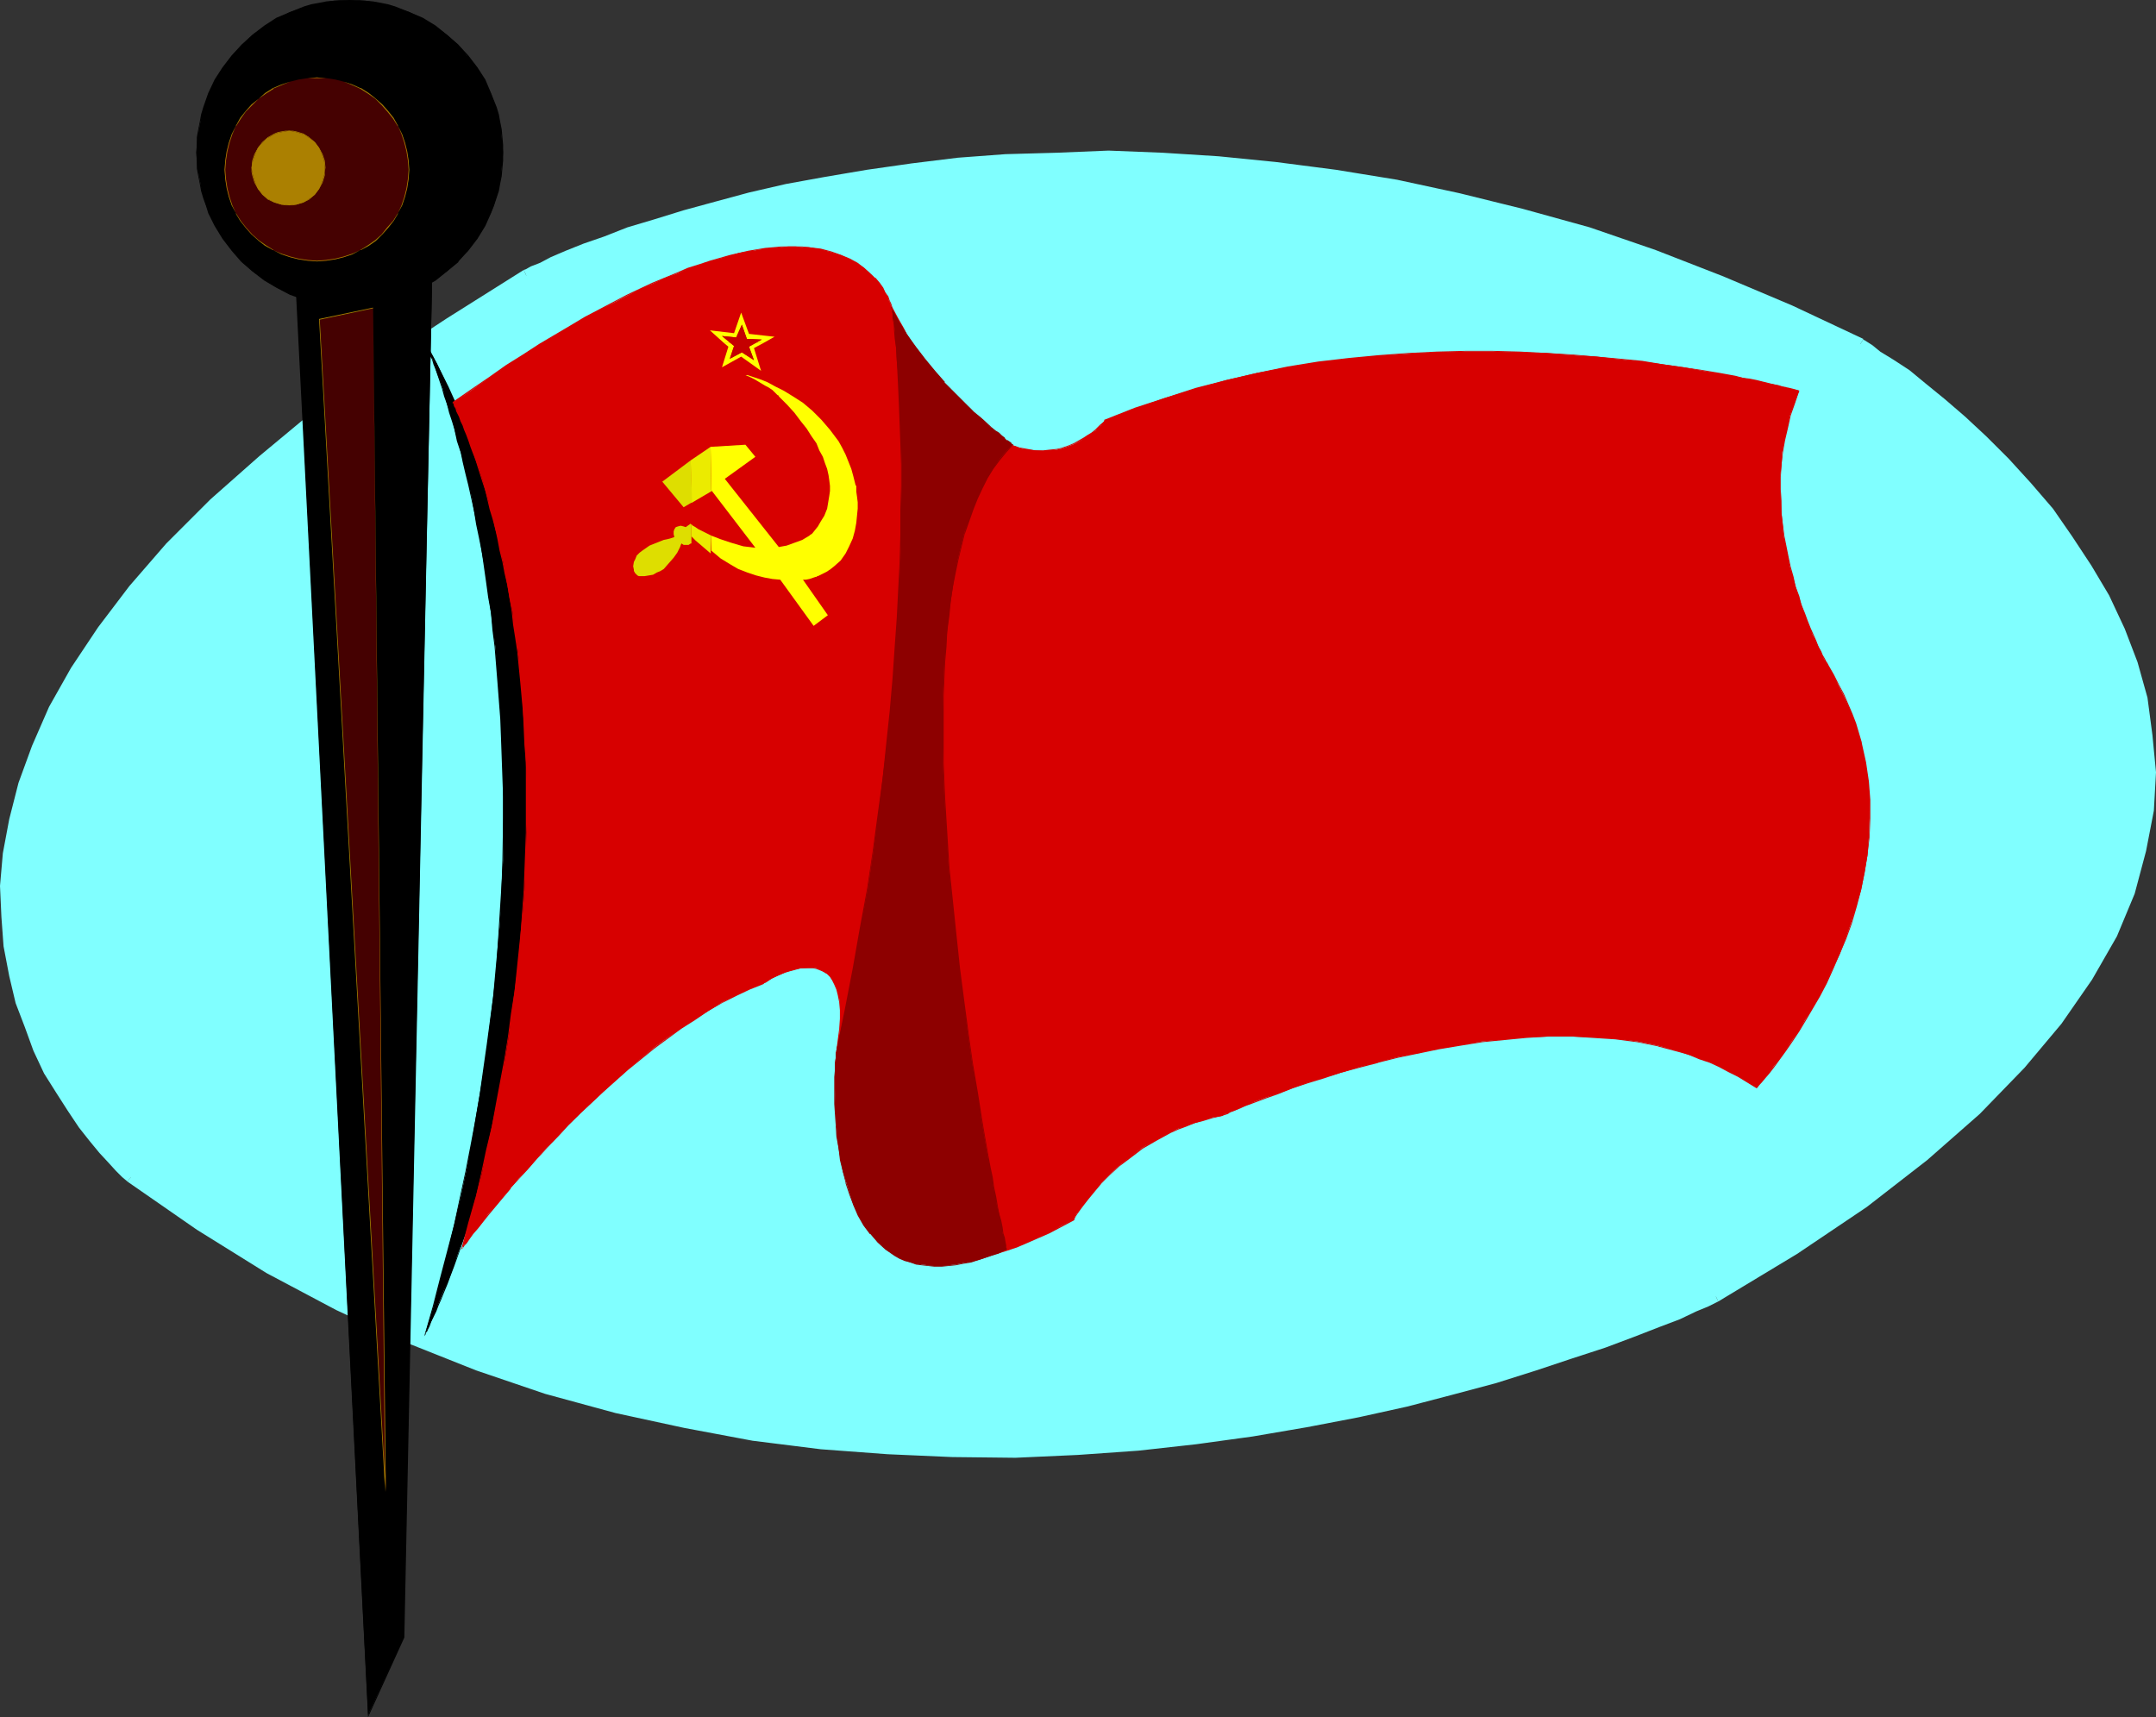
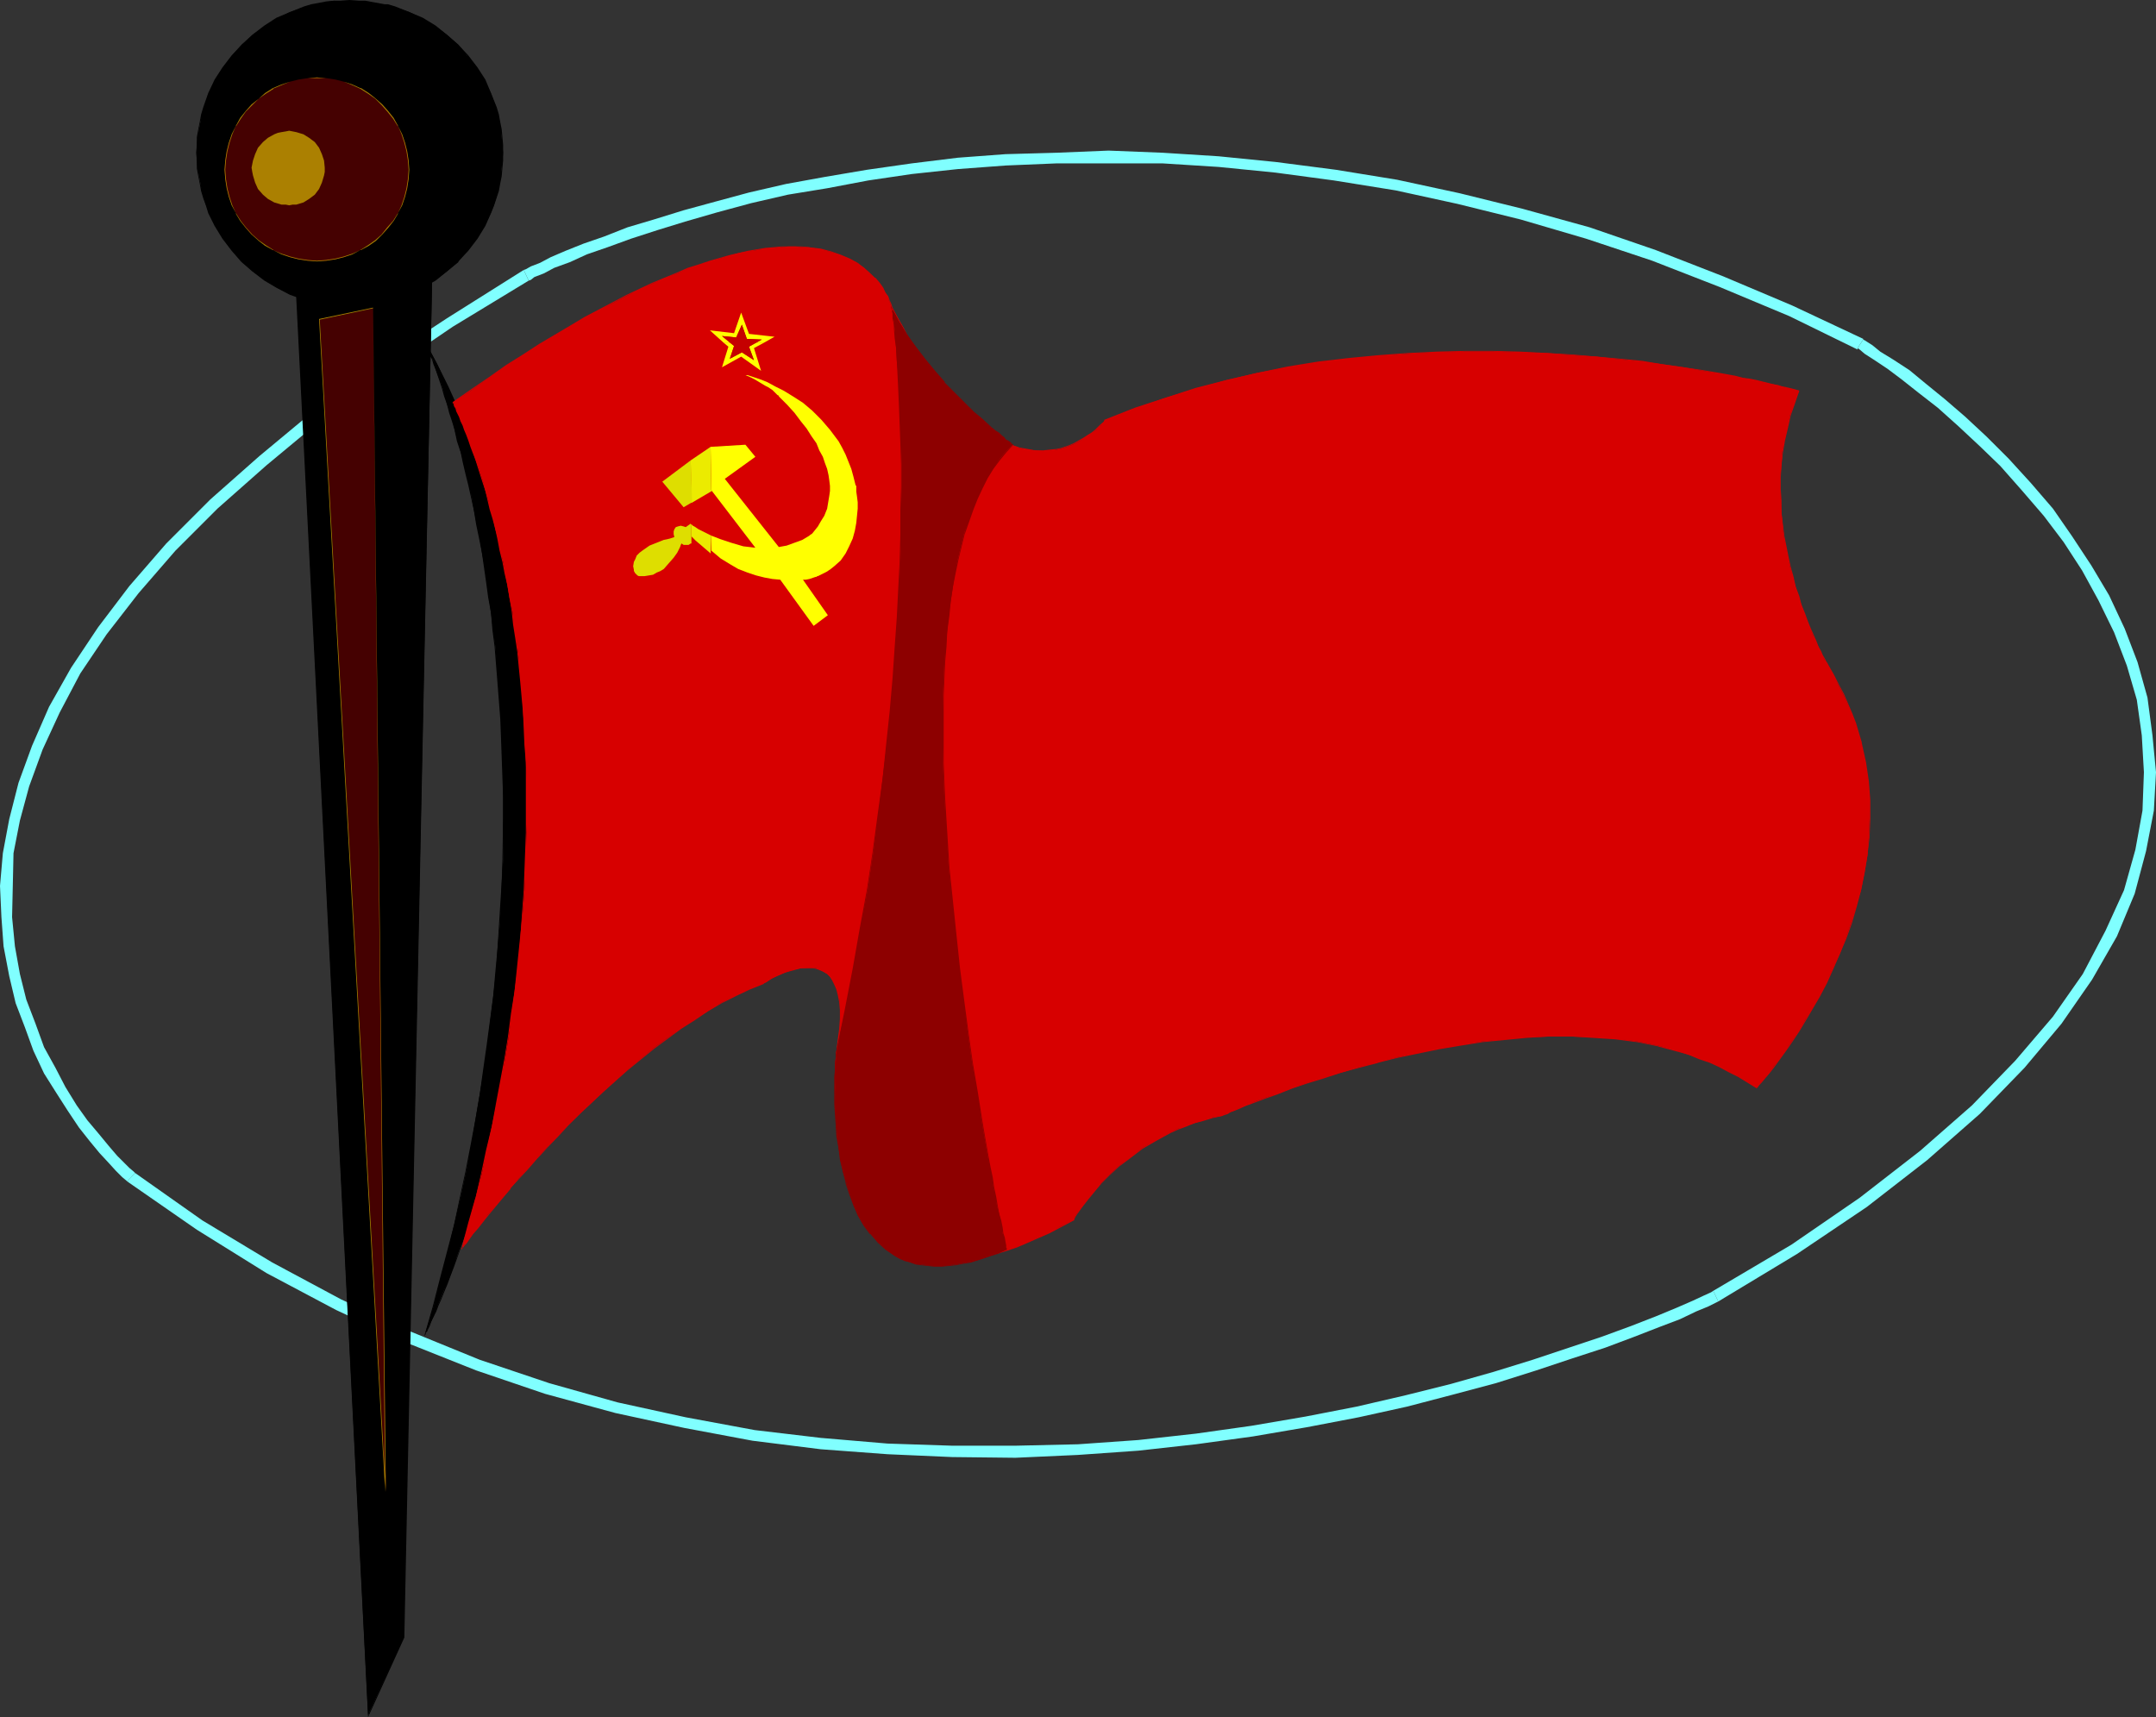
<svg xmlns="http://www.w3.org/2000/svg" xmlns:ns1="http://sodipodi.sourceforge.net/DTD/sodipodi-0.dtd" xmlns:ns2="http://www.inkscape.org/namespaces/inkscape" version="1.0" width="129.724mm" height="103.317mm" id="svg31" ns1:docname="USSR 3.wmf">
  <rect width="100%" height="100%" fill="#333333" stroke="none" />
  <ns1:namedview id="namedview31" pagecolor="#ffffff" bordercolor="#000000" borderopacity="0.25" ns2:showpageshadow="2" ns2:pageopacity="0.0" ns2:pagecheckerboard="0" ns2:deskcolor="#d1d1d1" ns2:document-units="mm" />
  <defs id="defs1">
    <pattern id="WMFhbasepattern" patternUnits="userSpaceOnUse" width="6" height="6" x="0" y="0" />
  </defs>
-   <path style="fill:#80ffff;fill-opacity:1;fill-rule:evenodd;stroke:none" d="m 29.734,267.704 v 0 l -0.323,-0.323 -0.323,-0.323 -0.485,-0.485 -0.485,-0.485 -0.808,-0.646 -0.808,-0.808 -0.97,-0.969 -0.97,-1.131 -0.97,-1.131 -1.131,-1.292 -1.131,-1.454 -1.131,-1.454 -1.293,-1.777 -1.293,-1.616 -1.293,-1.939 -1.293,-1.939 -1.293,-2.1 -1.131,-2.1 -1.293,-2.262 -1.293,-2.423 -1.131,-2.423 -1.131,-2.585 -0.97,-2.747 -1.131,-2.747 -0.808,-2.908 -0.97,-2.908 -0.646,-3.07 -0.646,-3.231 -0.485,-3.231 -0.323,-3.231 -0.323,-3.393 -0.162,-3.554 v -3.554 l 0.323,-3.716 0.323,-3.716 0.646,-3.877 0.646,-3.877 0.97,-3.877 1.131,-4.039 1.454,-4.201 1.616,-4.201 1.778,-4.201 2.101,-4.362 2.262,-4.362 2.586,-4.524 2.909,-4.524 3.232,-4.524 3.394,-4.685 3.717,-4.685 4.04,-4.847 4.363,-4.847 4.686,-4.847 5.171,-4.847 2.586,-2.585 2.747,-2.423 2.747,-2.585 3.07,-2.423 2.909,-2.585 3.232,-2.585 3.07,-2.585 3.232,-2.585 3.555,-2.585 3.394,-2.585 3.555,-2.585 3.717,-2.585 3.878,-2.747 3.878,-2.585 3.878,-2.585 4.202,-2.747 4.202,-2.585 4.202,-2.747 4.525,-2.747 4.525,-2.585 v -0.162 l 0.323,-0.162 0.485,-0.162 0.646,-0.323 0.808,-0.485 1.131,-0.485 1.293,-0.485 1.293,-0.646 1.616,-0.646 1.616,-0.808 2.101,-0.808 1.939,-0.808 2.262,-0.808 2.424,-0.969 2.586,-0.969 2.747,-0.969 3.07,-0.969 3.07,-0.969 3.07,-0.969 3.394,-0.969 3.555,-1.131 3.717,-0.969 3.878,-0.969 3.878,-0.969 4.04,-0.969 4.363,-0.969 4.363,-0.808 4.525,-0.969 4.686,-0.808 4.686,-0.808 5.01,-0.646 5.01,-0.646 5.171,-0.646 5.333,-0.485 5.333,-0.485 5.494,-0.485 5.656,-0.162 5.818,-0.323 h 5.979 5.818 6.141 l 6.302,0.162 6.141,0.323 6.464,0.485 6.626,0.485 6.464,0.646 6.787,0.808 6.787,0.969 6.787,1.131 7.11,1.292 6.949,1.454 7.11,1.454 7.272,1.777 7.272,1.939 7.434,2.1 7.434,2.1 7.434,2.585 7.595,2.585 7.757,2.747 7.757,3.07 7.757,3.231 7.757,3.554 7.918,3.554 8.08,3.877 0.162,0.162 0.323,0.162 0.485,0.485 0.808,0.485 0.97,0.646 1.131,0.646 1.454,0.969 1.454,1.131 1.616,1.131 1.778,1.292 1.939,1.454 2.101,1.616 2.101,1.616 2.262,1.939 2.262,1.939 2.262,1.939 2.424,2.262 2.424,2.262 2.424,2.423 2.424,2.423 2.586,2.747 2.262,2.747 2.586,2.747 2.262,2.908 2.424,3.07 2.262,3.07 2.262,3.231 2.101,3.393 1.939,3.393 1.939,3.554 1.778,3.554 1.616,3.716 1.616,3.716 1.293,3.877 1.131,3.877 1.131,4.039 0.646,4.039 0.646,4.201 0.485,4.201 v 4.362 4.362 l -0.485,4.362 -0.646,4.524 -0.808,4.524 -1.293,4.685 -1.454,4.685 -1.939,4.685 -2.101,4.847 -1.293,2.423 -1.293,2.423 -1.293,2.423 -1.454,2.423 -1.616,2.585 -1.778,2.423 -1.778,2.423 -1.778,2.585 -1.939,2.585 -2.101,2.423 -2.101,2.585 -2.262,2.585 -2.424,2.423 -2.424,2.585 -2.586,2.585 -2.747,2.585 -2.747,2.585 -2.909,2.585 -3.07,2.747 -3.07,2.585 -3.232,2.585 -3.394,2.585 -3.555,2.747 -3.555,2.585 -3.717,2.747 -3.878,2.585 -4.04,2.747 -4.04,2.585 -4.363,2.747 -4.363,2.585 -4.363,2.747 -4.686,2.747 h -0.162 l -0.485,0.162 -0.646,0.485 -0.97,0.323 -1.293,0.646 -1.454,0.646 -1.778,0.646 -1.939,0.969 -2.262,0.808 -2.586,0.969 -2.586,1.131 -2.909,1.131 -3.232,1.292 -3.394,1.131 -3.555,1.292 -3.878,1.292 -4.04,1.454 -4.202,1.292 -4.363,1.292 -4.525,1.454 -4.848,1.292 -5.01,1.292 -5.01,1.454 -5.333,1.292 -5.494,1.292 -5.656,1.131 -5.656,1.131 -5.979,1.292 -5.979,0.969 -6.141,0.969 -6.464,0.969 -6.302,0.808 -6.626,0.808 -6.626,0.646 -6.949,0.485 -6.787,0.485 -7.11,0.323 -6.949,0.162 -7.272,0.162 -7.272,-0.162 -7.434,-0.162 -7.434,-0.323 -7.434,-0.646 -7.595,-0.646 -7.595,-0.969 -7.595,-0.969 -7.757,-1.292 -7.757,-1.454 -7.918,-1.616 -7.757,-1.939 -7.918,-2.1 -7.918,-2.262 -7.918,-2.585 -7.918,-2.747 -7.918,-3.07 -7.918,-3.231 -7.918,-3.554 -7.918,-3.877 -7.918,-4.039 -7.918,-4.362 -7.918,-4.685 -7.757,-5.008 -7.757,-5.331 z" id="path1" />
  <path style="fill:#80ffff;fill-opacity:1;fill-rule:evenodd;stroke:none" d="m 28.926,268.673 0.808,-0.969 0.97,-0.969 z" id="path2" />
  <path style="fill:#80ffff;fill-opacity:1;fill-rule:evenodd;stroke:none" d="M 119.099,61.393 101.646,72.379 85.648,82.88 71.427,93.381 l -12.443,10.34 -11.15,9.855 -10.019,10.017 -8.403,9.694 -7.11,9.37 -6.141,9.209 -5.01,8.886 -3.878,8.886 -3.07,8.401 -2.101,8.24 -1.454,7.755 L 0,201.464 l 0.323,7.109 0.485,6.624 1.293,6.785 1.454,6.139 2.101,5.493 1.939,5.331 2.424,5.17 2.747,4.362 2.586,4.039 2.586,3.877 2.424,3.07 2.262,2.747 2.101,2.262 1.616,1.777 1.454,1.454 0.97,0.808 0.162,0.162 1.778,-1.939 -0.323,-0.323 -0.97,-0.808 -0.97,-0.969 -1.778,-1.777 -1.939,-2.262 -2.262,-2.747 -2.586,-3.07 -2.424,-3.393 -2.586,-4.201 -2.262,-4.362 -2.586,-4.685 -1.939,-5.331 -2.101,-5.493 -1.454,-5.816 -1.131,-6.301 -0.646,-6.624 0.162,-7.109 0.162,-7.432 1.454,-7.432 2.101,-7.755 3.07,-8.401 3.878,-8.401 4.686,-8.886 5.979,-8.886 7.272,-9.37 8.403,-9.694 9.534,-9.532 11.15,-9.855 L 73.043,95.482 87.264,84.98 102.939,74.317 120.23,63.816 Z" id="path3" />
  <path style="fill:#80ffff;fill-opacity:1;fill-rule:evenodd;stroke:none" d="m 423.715,77.225 v -0.162 l -16.16,-7.593 -15.675,-6.624 -15.352,-5.978 -15.029,-5.17 -15.19,-4.201 -14.382,-3.554 -14.221,-3.07 -13.898,-2.262 -13.736,-1.777 -12.928,-1.292 -12.766,-0.808 -12.282,-0.485 -11.797,0.485 -11.635,0.323 -10.827,0.808 -10.504,1.292 -10.181,1.454 -9.534,1.616 -8.888,1.616 -8.403,1.939 -7.757,2.1 -7.11,1.939 -6.787,2.1 -5.979,1.777 -5.333,2.1 -4.686,1.616 -4.04,1.616 -3.394,1.454 -2.424,1.292 -2.101,0.808 -1.131,0.646 -0.485,0.162 1.131,2.423 0.485,-0.162 0.808,-0.646 2.101,-0.808 2.424,-1.292 3.555,-1.292 3.878,-1.777 4.686,-1.616 5.333,-1.939 5.979,-1.939 6.302,-1.939 7.272,-2.1 7.757,-2.1 8.403,-1.939 8.888,-1.454 9.373,-1.777 9.858,-1.454 10.504,-1.131 10.827,-0.808 11.635,-0.485 h 11.797 12.282 l 12.766,0.808 12.928,1.292 13.251,1.777 14.059,2.262 14.059,3.07 14.382,3.554 14.867,4.362 15.029,5.008 15.352,5.978 15.837,6.624 15.514,7.593 v -0.323 z" id="path4" />
  <path style="fill:#80ffff;fill-opacity:1;fill-rule:evenodd;stroke:none" d="m 390.748,295.977 17.938,-10.824 15.837,-10.663 13.736,-10.663 11.958,-10.501 10.181,-10.501 8.403,-10.017 6.949,-10.017 5.656,-9.855 4.04,-9.694 2.586,-9.694 1.778,-9.209 0.485,-8.724 -0.808,-8.401 -1.131,-8.563 -2.262,-8.078 -2.909,-7.593 -3.555,-7.593 -4.04,-6.785 -4.363,-6.624 -4.363,-6.301 -5.01,-5.816 -5.01,-5.493 -5.01,-5.008 -4.848,-4.524 -4.686,-4.039 -4.363,-3.554 -3.717,-3.07 -3.717,-2.423 -2.909,-1.777 -1.778,-1.454 -1.778,-1.131 -0.323,-0.162 -1.293,1.939 0.485,0.323 1.131,0.969 2.262,1.454 2.909,1.939 3.232,2.423 3.878,3.07 4.363,3.393 4.686,4.201 4.848,4.524 4.686,4.524 4.848,5.493 5.01,5.816 4.525,5.978 4.202,6.462 3.717,6.785 3.555,7.27 2.909,7.593 2.262,7.755 1.131,8.078 0.485,8.401 -0.323,8.724 -1.616,8.886 -2.586,9.209 -4.202,9.209 -5.171,9.855 -6.787,9.694 -8.565,10.017 -9.858,10.178 -11.797,10.34 -13.736,10.663 -15.514,10.663 -17.776,10.501 z" id="path5" />
  <path style="fill:#80ffff;fill-opacity:1;fill-rule:evenodd;stroke:none" d="m 28.926,268.673 15.837,10.986 15.837,9.855 15.837,8.401 15.998,7.432 15.837,6.301 15.675,5.331 15.998,4.362 15.675,3.393 15.514,2.908 15.514,1.939 15.19,1.131 14.706,0.646 14.382,0.162 14.221,-0.646 13.736,-0.969 13.09,-1.454 12.928,-1.777 12.282,-2.1 11.797,-2.262 10.989,-2.423 10.504,-2.747 9.696,-2.585 9.211,-2.908 8.242,-2.747 7.434,-2.423 6.464,-2.423 5.818,-2.262 4.686,-1.777 3.717,-1.777 2.747,-1.131 1.616,-0.808 0.646,-0.323 -1.131,-2.423 -0.485,0.323 -1.778,0.808 -2.424,1.131 -3.717,1.616 -4.686,1.939 -5.818,2.262 -6.626,2.423 -7.272,2.423 -8.242,2.747 -8.888,2.747 -9.696,2.747 -10.342,2.585 -11.15,2.585 -11.635,2.262 -12.282,2.1 -12.605,1.777 -13.09,1.454 -13.736,0.969 -14.221,0.323 h -14.382 l -14.706,-0.485 -15.19,-1.292 -15.029,-1.777 -15.675,-2.908 -15.514,-3.393 -15.514,-4.362 -15.837,-5.331 -15.837,-6.462 -15.675,-7.27 -15.675,-8.401 -15.837,-9.532 -15.352,-10.824 z" id="path6" />
  <path style="fill:#000000;fill-opacity:1;fill-rule:evenodd;stroke:none" d="M 66.741,52.345 83.709,390.004 91.789,372.394 98.414,56.707 Z" id="path7" />
  <path style="fill:#000000;fill-opacity:1;fill-rule:evenodd;stroke:none" d="m 66.579,52.184 17.13,338.305 8.242,-18.095 6.464,-315.848 -31.835,-4.362 0.162,0.323 31.674,4.362 -0.162,-0.162 -6.626,315.687 v 0 l -7.918,17.61 h 0.162 l -16.968,-337.659 -0.162,0.162 z" id="path8" />
  <path style="fill:#000000;fill-opacity:1;fill-rule:evenodd;stroke:none" d="m 79.507,69.632 h 1.778 l 1.778,-0.162 1.778,-0.323 1.778,-0.323 1.616,-0.323 1.616,-0.485 1.616,-0.485 1.616,-0.646 3.07,-1.454 2.909,-1.777 2.586,-1.939 2.586,-2.262 2.101,-2.585 2.101,-2.585 1.778,-2.908 1.454,-3.07 0.646,-1.616 0.97,-3.231 0.323,-1.777 0.323,-1.616 0.162,-1.777 0.162,-1.777 0.162,-1.777 -0.162,-1.777 -0.162,-1.777 -0.162,-1.777 -0.323,-1.616 -0.323,-1.777 -0.485,-1.616 -1.131,-3.07 -1.454,-3.07 -1.778,-2.908 -2.101,-2.585 -2.101,-2.585 L 101.646,7.916 99.061,5.978 96.152,4.201 93.081,2.747 89.849,1.616 88.234,1.131 86.618,0.808 84.84,0.485 83.062,0.162 H 81.285 L 79.507,0 77.73,0.162 h -1.778 l -1.778,0.323 -1.616,0.323 -1.778,0.323 -1.616,0.485 -3.232,1.131 -2.909,1.454 -2.909,1.777 -2.586,1.939 -2.586,2.262 -2.262,2.585 -1.939,2.585 -1.778,2.908 -1.454,3.07 -1.131,3.07 -0.485,1.616 -0.323,1.777 -0.323,1.616 -0.323,1.777 -0.162,1.777 v 1.777 1.777 l 0.162,1.777 0.323,1.777 0.323,1.616 0.323,1.777 0.485,1.616 0.485,1.616 0.646,1.616 1.454,3.07 1.778,2.908 1.939,2.585 2.262,2.585 2.586,2.262 2.586,1.939 2.909,1.777 2.909,1.454 3.232,1.131 1.616,0.485 1.778,0.323 1.616,0.323 1.778,0.323 1.778,0.162 z" id="path9" />
-   <path style="fill:#000000;fill-opacity:1;fill-rule:evenodd;stroke:none" d="m 79.507,69.794 1.778,-0.162 h 1.778 l 1.778,-0.323 1.778,-0.323 1.616,-0.323 v 0 l 1.616,-0.485 1.616,-0.485 1.616,-0.646 3.07,-1.616 2.909,-1.616 2.586,-2.1 2.586,-2.1 v -0.162 l 2.262,-2.423 2.101,-2.747 1.778,-2.908 1.293,-2.908 0.646,-1.616 1.131,-3.393 v 0 l 0.323,-1.777 0.323,-1.616 0.162,-1.777 0.162,-1.777 v -1.777 -1.777 l -0.162,-1.777 -0.162,-1.777 -0.323,-1.616 -0.323,-1.777 v 0 l -0.485,-1.616 -1.293,-3.231 -1.293,-3.07 -1.778,-2.747 -2.101,-2.747 v 0 l -2.262,-2.423 -2.586,-2.262 v 0 L 99.061,5.816 96.152,4.039 93.081,2.747 89.849,1.454 88.234,0.969 v 0 L 86.618,0.646 84.84,0.323 83.062,0.162 81.285,0 H 79.507 77.73 L 75.952,0.162 74.174,0.323 72.558,0.646 70.781,0.969 v 0 l -1.616,0.485 -3.232,1.292 -3.07,1.292 -2.747,1.777 -2.747,2.1 v 0 l -2.424,2.262 -2.262,2.423 v 0 l -2.101,2.747 -1.778,2.747 -1.454,3.07 -1.131,3.231 -0.485,1.616 v 0 l -0.323,1.777 -0.323,1.616 -0.323,1.777 v 1.777 l -0.162,1.777 0.162,1.777 v 1.777 l 0.323,1.777 0.323,1.616 0.323,1.777 v 0 l 0.485,1.616 0.646,1.777 0.485,1.616 1.454,2.908 1.778,2.908 2.101,2.747 2.101,2.423 0.162,0.162 2.424,2.1 2.747,2.1 2.747,1.616 3.07,1.616 3.232,1.131 1.616,0.485 v 0 l 1.778,0.323 1.616,0.323 1.778,0.323 h 1.778 l 1.778,0.162 V 69.47 H 77.73 L 75.952,69.309 74.174,68.986 72.558,68.824 70.781,68.34 h 0.162 l -1.778,-0.485 -3.07,-1.131 -3.07,-1.454 -2.909,-1.777 -2.586,-1.939 -2.586,-2.262 h 0.162 l -2.262,-2.423 -1.939,-2.747 -1.778,-2.747 -1.454,-3.07 -0.646,-1.616 -0.485,-1.616 -0.485,-1.777 v 0.162 l -0.485,-1.777 -0.323,-1.616 -0.162,-1.777 -0.162,-1.777 v -1.777 -1.777 l 0.162,-1.777 0.162,-1.777 0.323,-1.616 0.485,-1.777 v 0.162 l 0.485,-1.777 1.131,-3.07 1.454,-3.07 1.778,-2.747 1.939,-2.747 v 0 l 2.101,-2.423 2.586,-2.262 v 0 L 60.115,6.139 63.024,4.362 66.094,2.908 69.165,1.777 70.942,1.292 h -0.162 l 1.778,-0.323 1.616,-0.323 1.778,-0.323 1.778,-0.162 h 1.778 1.778 l 1.778,0.162 1.778,0.323 1.778,0.323 1.616,0.323 h -0.162 l 1.778,0.485 3.07,1.131 3.07,1.454 2.909,1.777 2.747,1.939 v 0 l 2.424,2.262 2.262,2.423 h -0.162 l 2.101,2.747 1.778,2.747 1.454,3.07 1.131,3.07 0.485,1.777 v -0.162 l 0.323,1.777 0.323,1.616 0.323,1.777 v 1.777 l 0.162,1.777 -0.162,1.777 v 1.777 l -0.323,1.777 -0.323,1.616 -0.323,1.777 v -0.162 l -0.97,3.393 -0.646,1.616 -1.454,3.07 -1.778,2.747 -2.101,2.747 -2.101,2.423 v 0 l -2.424,2.262 -2.747,1.939 -2.909,1.777 -3.07,1.454 -1.454,0.646 -1.616,0.485 -1.778,0.485 H 88.234 l -1.616,0.485 -1.778,0.162 -1.778,0.323 -1.778,0.162 H 79.507 Z" id="path10" />
+   <path style="fill:#000000;fill-opacity:1;fill-rule:evenodd;stroke:none" d="m 79.507,69.794 1.778,-0.162 h 1.778 l 1.778,-0.323 1.778,-0.323 1.616,-0.323 v 0 l 1.616,-0.485 1.616,-0.485 1.616,-0.646 3.07,-1.616 2.909,-1.616 2.586,-2.1 2.586,-2.1 v -0.162 l 2.262,-2.423 2.101,-2.747 1.778,-2.908 1.293,-2.908 0.646,-1.616 1.131,-3.393 v 0 l 0.323,-1.777 0.323,-1.616 0.162,-1.777 0.162,-1.777 v -1.777 -1.777 l -0.162,-1.777 -0.162,-1.777 -0.323,-1.616 -0.323,-1.777 v 0 l -0.485,-1.616 -1.293,-3.231 -1.293,-3.07 -1.778,-2.747 -2.101,-2.747 v 0 l -2.262,-2.423 -2.586,-2.262 v 0 L 99.061,5.816 96.152,4.039 93.081,2.747 89.849,1.454 88.234,0.969 v 0 H 79.507 77.73 L 75.952,0.162 74.174,0.323 72.558,0.646 70.781,0.969 v 0 l -1.616,0.485 -3.232,1.292 -3.07,1.292 -2.747,1.777 -2.747,2.1 v 0 l -2.424,2.262 -2.262,2.423 v 0 l -2.101,2.747 -1.778,2.747 -1.454,3.07 -1.131,3.231 -0.485,1.616 v 0 l -0.323,1.777 -0.323,1.616 -0.323,1.777 v 1.777 l -0.162,1.777 0.162,1.777 v 1.777 l 0.323,1.777 0.323,1.616 0.323,1.777 v 0 l 0.485,1.616 0.646,1.777 0.485,1.616 1.454,2.908 1.778,2.908 2.101,2.747 2.101,2.423 0.162,0.162 2.424,2.1 2.747,2.1 2.747,1.616 3.07,1.616 3.232,1.131 1.616,0.485 v 0 l 1.778,0.323 1.616,0.323 1.778,0.323 h 1.778 l 1.778,0.162 V 69.47 H 77.73 L 75.952,69.309 74.174,68.986 72.558,68.824 70.781,68.34 h 0.162 l -1.778,-0.485 -3.07,-1.131 -3.07,-1.454 -2.909,-1.777 -2.586,-1.939 -2.586,-2.262 h 0.162 l -2.262,-2.423 -1.939,-2.747 -1.778,-2.747 -1.454,-3.07 -0.646,-1.616 -0.485,-1.616 -0.485,-1.777 v 0.162 l -0.485,-1.777 -0.323,-1.616 -0.162,-1.777 -0.162,-1.777 v -1.777 -1.777 l 0.162,-1.777 0.162,-1.777 0.323,-1.616 0.485,-1.777 v 0.162 l 0.485,-1.777 1.131,-3.07 1.454,-3.07 1.778,-2.747 1.939,-2.747 v 0 l 2.101,-2.423 2.586,-2.262 v 0 L 60.115,6.139 63.024,4.362 66.094,2.908 69.165,1.777 70.942,1.292 h -0.162 l 1.778,-0.323 1.616,-0.323 1.778,-0.323 1.778,-0.162 h 1.778 1.778 l 1.778,0.162 1.778,0.323 1.778,0.323 1.616,0.323 h -0.162 l 1.778,0.485 3.07,1.131 3.07,1.454 2.909,1.777 2.747,1.939 v 0 l 2.424,2.262 2.262,2.423 h -0.162 l 2.101,2.747 1.778,2.747 1.454,3.07 1.131,3.07 0.485,1.777 v -0.162 l 0.323,1.777 0.323,1.616 0.323,1.777 v 1.777 l 0.162,1.777 -0.162,1.777 v 1.777 l -0.323,1.777 -0.323,1.616 -0.323,1.777 v -0.162 l -0.97,3.393 -0.646,1.616 -1.454,3.07 -1.778,2.747 -2.101,2.747 -2.101,2.423 v 0 l -2.424,2.262 -2.747,1.939 -2.909,1.777 -3.07,1.454 -1.454,0.646 -1.616,0.485 -1.778,0.485 H 88.234 l -1.616,0.485 -1.778,0.162 -1.778,0.323 -1.778,0.162 H 79.507 Z" id="path10" />
  <path style="fill:#450101;fill-opacity:1;fill-rule:evenodd;stroke:none" d="m 72.074,59.292 h 2.101 l 2.101,-0.323 1.939,-0.485 1.939,-0.808 1.778,-0.808 1.778,-1.131 1.616,-1.131 1.454,-1.292 1.454,-1.454 1.131,-1.616 1.131,-1.777 0.808,-1.777 0.808,-1.939 0.485,-1.939 0.323,-2.1 v -2.1 -2.1 l -0.323,-2.1 -0.485,-1.939 -0.808,-1.939 -0.808,-1.939 -1.131,-1.616 -1.131,-1.616 -1.454,-1.454 -1.454,-1.454 -1.616,-1.131 -1.778,-1.131 -1.778,-0.808 -1.939,-0.808 -1.939,-0.485 -2.101,-0.323 -2.101,-0.162 -2.101,0.162 -2.101,0.323 -1.939,0.485 -1.939,0.808 -1.939,0.808 -1.616,1.131 -1.616,1.131 -1.616,1.454 -1.293,1.454 -1.131,1.616 -1.131,1.616 -0.808,1.939 -0.808,1.939 -0.485,1.939 -0.323,2.1 -0.162,2.1 0.162,2.1 0.323,2.1 0.485,1.939 0.808,1.939 0.808,1.777 1.131,1.777 1.131,1.616 1.293,1.454 1.616,1.292 1.616,1.131 1.616,1.131 1.939,0.808 1.939,0.808 1.939,0.485 2.101,0.323 z" id="path11" />
  <path style="fill:#ab8001;fill-opacity:1;fill-rule:evenodd;stroke:none" d="m 72.074,59.454 2.101,-0.162 2.101,-0.323 1.939,-0.485 1.939,-0.646 1.778,-0.969 h 0.162 l 1.778,-0.969 1.616,-1.131 1.454,-1.454 1.293,-1.454 1.293,-1.616 0.97,-1.616 v -0.162 l 0.97,-1.777 0.646,-1.939 0.485,-1.939 0.323,-2.1 0.162,-2.1 -0.162,-2.1 -0.323,-2.1 -0.485,-1.939 -0.646,-1.939 -0.97,-1.939 v 0 L 89.526,26.819 88.234,25.203 86.941,23.749 85.486,22.457 83.87,21.164 82.093,20.033 h -0.162 l -1.778,-0.808 -1.939,-0.646 -1.939,-0.485 -2.101,-0.323 -2.101,-0.162 -2.101,0.162 -2.101,0.323 -1.939,0.485 -1.939,0.646 -1.939,0.808 v 0 l -1.778,1.131 -1.454,1.292 -1.616,1.292 -1.293,1.454 -1.293,1.616 -0.97,1.777 v 0 l -0.97,1.939 -0.646,1.939 -0.485,1.939 -0.323,2.1 -0.162,2.1 0.162,2.1 0.323,2.1 0.485,1.939 0.646,1.939 0.97,1.777 v 0.162 l 0.97,1.616 1.293,1.616 1.293,1.454 1.616,1.454 1.454,1.131 1.778,0.969 v 0 l 1.939,0.969 1.939,0.646 1.939,0.485 2.101,0.323 2.101,0.162 v -0.162 L 69.973,59.131 67.872,58.808 65.933,58.323 63.994,57.677 62.054,56.869 h 0.162 L 60.438,55.738 58.822,54.607 57.368,53.315 55.914,51.699 54.782,50.245 53.651,48.468 v 0 l -0.808,-1.777 -0.646,-1.939 -0.485,-1.939 -0.323,-2.1 -0.162,-2.1 0.162,-2.1 0.323,-2.1 0.485,-1.939 0.646,-1.939 0.808,-1.939 v 0.162 l 1.131,-1.777 1.131,-1.616 1.454,-1.454 1.454,-1.454 1.616,-1.131 1.778,-1.131 h -0.162 l 1.939,-0.808 1.939,-0.808 1.939,-0.485 2.101,-0.323 h 2.101 2.101 l 2.101,0.323 1.939,0.485 1.939,0.808 1.778,0.808 v 0 l 1.778,1.131 1.616,1.131 1.454,1.454 1.293,1.454 1.293,1.616 1.131,1.777 v -0.162 l 0.808,1.939 0.646,1.939 0.485,1.939 0.323,2.1 0.162,2.1 -0.162,2.1 -0.323,2.1 -0.485,1.939 -0.646,1.939 -0.808,1.777 v 0 l -1.131,1.777 -1.293,1.454 -1.293,1.616 -1.454,1.292 -1.616,1.131 -1.778,1.131 v 0 l -1.778,0.808 -1.939,0.646 -1.939,0.485 -2.101,0.323 -2.101,0.162 z" id="path12" />
  <path style="fill:#ab8001;fill-opacity:1;fill-rule:evenodd;stroke:none" d="m 65.771,46.691 0.808,-0.162 h 0.808 l 1.616,-0.485 1.293,-0.808 1.293,-0.969 0.97,-1.292 0.646,-1.454 0.485,-1.616 0.162,-0.808 v -0.969 l -0.162,-1.616 -0.485,-1.454 -0.646,-1.454 -0.97,-1.292 -1.293,-0.969 -1.293,-0.808 -1.616,-0.485 -0.808,-0.162 -0.808,-0.162 -0.808,0.162 -0.97,0.162 -0.808,0.162 -0.808,0.323 -1.454,0.808 -1.131,0.969 -1.131,1.292 -0.646,1.454 -0.485,1.454 -0.323,1.616 0.162,0.969 0.162,0.808 0.485,1.616 0.646,1.454 1.131,1.292 1.131,0.969 1.454,0.808 1.616,0.485 h 0.97 z" id="path13" />
-   <path style="fill:#ab8001;fill-opacity:1;fill-rule:evenodd;stroke:none" d="m 65.771,46.691 h 0.808 l 0.808,-0.162 1.616,-0.485 1.293,-0.646 1.293,-1.131 0.97,-1.292 0.808,-1.454 0.485,-1.616 v -0.808 l 0.162,-0.969 -0.162,-1.616 -0.485,-1.454 -0.808,-1.454 v 0 l -0.97,-1.292 -1.293,-1.131 -1.293,-0.808 -1.616,-0.485 -0.808,-0.162 h -0.808 -0.808 l -0.97,0.162 -0.808,0.162 -0.808,0.323 -1.454,0.808 -1.293,1.131 -0.97,1.292 -0.808,1.454 -0.485,1.454 -0.162,1.616 v 0.969 l 0.162,0.808 0.485,1.616 0.808,1.454 0.97,1.292 1.293,1.131 1.454,0.646 1.616,0.485 0.97,0.162 h 0.808 V 46.529 H 64.963 L 63.994,46.368 62.378,45.883 60.923,45.237 h 0.162 l -1.293,-1.131 -0.97,-1.131 v 0 l -0.808,-1.454 -0.485,-1.616 -0.162,-0.808 v -0.969 l 0.162,-1.616 0.485,-1.454 0.808,-1.454 v 0 l 0.97,-1.292 1.293,-0.969 h -0.162 l 1.454,-0.808 0.808,-0.323 0.808,-0.162 0.97,-0.162 h 0.808 0.808 l 0.808,0.162 1.616,0.485 h -0.162 l 1.454,0.808 1.131,0.969 0.97,1.292 v 0 l 0.808,1.454 0.485,1.454 0.162,1.616 v 0.969 l -0.162,0.808 -0.485,1.616 -0.808,1.454 v 0 l -0.97,1.131 -1.131,1.131 v 0 l -1.293,0.646 -1.616,0.485 -0.808,0.162 h -0.808 z" id="path14" />
  <path style="fill:#450101;fill-opacity:1;fill-rule:evenodd;stroke:none" d="M 72.72,72.702 84.84,70.117 87.749,339.274 Z" id="path15" />
  <path style="fill:#ab8001;fill-opacity:1;fill-rule:evenodd;stroke:none" d="m 72.72,72.702 v 0 l 12.12,-2.585 v 0 l 2.747,269.158 h 0.162 L 72.72,72.702 72.558,72.54 87.587,339.274 h 0.162 L 84.84,69.955 72.558,72.54 Z" id="path16" />
  <path style="fill:#000000;fill-opacity:1;fill-rule:evenodd;stroke:none" d="m 96.637,77.71 v 0 l 0.162,0.162 0.162,0.323 0.162,0.485 0.162,0.485 0.323,0.808 0.323,0.808 0.485,0.969 0.323,1.131 0.323,1.131 0.485,1.292 0.646,1.616 0.485,1.454 0.485,1.616 0.485,1.939 0.646,1.777 0.646,2.1 0.485,2.1 0.646,2.262 0.646,2.423 0.646,2.423 0.646,2.747 0.646,2.585 0.646,2.908 0.485,2.908 0.646,3.07 0.646,3.07 0.485,3.231 0.646,3.393 0.485,3.393 0.485,3.554 0.485,3.554 0.485,3.877 0.485,3.716 0.323,4.039 0.323,4.039 0.323,4.201 0.323,4.201 0.162,4.201 0.162,4.524 0.162,4.524 v 4.524 4.685 4.847 4.847 l -0.323,5.008 -0.162,5.008 -0.323,5.17 -0.485,5.17 -0.323,5.17 -0.646,5.493 -0.646,5.331 -0.646,5.493 -0.808,5.655 -0.97,5.816 -0.97,5.655 -0.97,5.978 -1.131,5.816 -1.293,5.978 -1.454,6.139 -1.454,6.139 -1.616,6.139 -1.616,6.301 -1.939,6.301 h 0.162 v -0.323 l 0.323,-0.323 0.162,-0.646 0.323,-0.808 0.485,-0.808 0.485,-1.131 0.485,-1.131 0.485,-1.292 0.646,-1.616 0.646,-1.616 0.808,-1.777 0.808,-1.939 0.646,-1.939 0.808,-2.262 0.808,-2.262 0.97,-2.423 0.808,-2.585 0.97,-2.747 0.808,-2.747 0.97,-2.908 0.808,-3.07 0.97,-3.07 0.808,-3.231 0.97,-3.393 0.808,-3.393 0.808,-3.554 0.97,-3.716 0.808,-3.554 0.646,-3.877 1.454,-7.755 1.293,-8.24 0.485,-4.362 0.485,-4.201 0.485,-4.362 0.485,-4.362 0.323,-4.524 0.162,-4.524 0.162,-4.524 0.162,-4.685 v -4.685 -4.685 l -0.323,-4.847 -0.162,-4.847 -0.323,-4.847 -0.485,-5.008 -0.646,-4.847 -0.646,-5.008 -0.808,-5.008 -0.808,-5.008 -1.131,-5.008 -1.131,-5.17 -1.131,-5.008 -1.454,-5.17 -1.616,-5.008 -1.616,-5.17 -1.939,-5.17 -1.939,-5.17 -2.101,-5.008 -2.262,-5.17 -2.424,-5.17 z" id="path17" />
  <path style="fill:#000000;fill-opacity:1;fill-rule:evenodd;stroke:none" d="m 96.475,77.225 v 0.485 l 0.162,0.323 0.162,0.323 0.162,0.323 0.323,0.646 0.323,0.646 0.162,0.969 0.485,0.808 0.323,1.131 0.485,1.131 0.485,1.454 0.485,1.454 0.485,1.454 0.485,1.777 0.646,1.777 0.485,1.939 0.646,1.939 v 0 l 0.646,2.1 v 0.162 l 0.485,2.262 0.808,2.423 v -0.162 l 0.485,2.423 0.646,2.747 0.646,2.585 0.646,2.908 0.646,2.908 0.485,3.07 0.646,3.07 0.646,3.231 0.485,3.393 0.485,3.393 0.485,3.554 0.646,3.554 0.323,3.877 0.485,3.716 0.323,4.039 0.323,4.039 0.323,4.201 0.323,4.201 0.162,4.201 0.162,4.524 0.162,4.524 0.162,4.524 v 4.685 l -0.162,9.694 -0.162,5.008 -0.323,5.008 -0.323,5.17 -0.323,5.17 -0.485,5.17 -0.485,5.493 -1.454,10.824 -0.808,5.655 -0.808,5.816 -0.97,5.655 -1.131,5.978 -1.131,5.816 -1.293,5.978 -1.293,6.139 -1.616,6.139 -1.616,6.139 v 0 l -1.616,6.301 -1.939,6.785 0.323,-0.485 0.162,-0.323 0.162,-0.323 0.323,-0.646 0.323,-0.646 0.323,-0.969 0.485,-0.969 0.646,-1.292 0.485,-1.292 0.646,-1.454 0.646,-1.616 0.808,-1.939 0.646,-1.777 0.808,-2.1 0.808,-2.262 0.808,-2.262 0.808,-2.423 0.97,-2.585 0.808,-2.585 0.97,-2.908 0.808,-2.908 0.97,-2.908 0.808,-3.231 0.97,-3.231 v 0 l 0.97,-3.393 0.808,-3.393 0.808,-3.554 0.808,-3.716 0.808,-3.554 0.808,-3.877 1.454,-7.755 1.293,-8.24 0.485,-4.362 0.485,-4.201 0.485,-4.362 0.323,-4.362 0.323,-4.524 0.323,-4.524 0.162,-4.524 v -4.685 l 0.162,-4.685 -0.162,-4.685 -0.162,-4.847 -0.162,-4.847 -0.485,-4.847 -0.323,-5.008 -0.646,-4.847 -0.646,-5.008 -0.808,-5.008 -0.808,-5.008 -1.131,-5.008 -1.131,-5.17 -1.293,-5.008 v -0.162 l -1.293,-5.008 -1.616,-5.17 -1.778,-5.17 -1.778,-5.008 -1.939,-5.17 -2.101,-5.17 -2.262,-5.008 -2.586,-5.17 -2.909,-5.493 v 0.485 l 2.747,5.17 2.424,5.008 2.262,5.17 2.101,5.17 2.101,5.17 1.778,5.008 1.778,5.17 1.454,5.17 1.454,5.008 v 0 l 1.293,5.008 1.131,5.17 0.97,5.008 0.97,5.008 0.808,5.008 0.485,5.008 0.646,4.847 0.485,5.008 0.323,4.847 0.323,4.847 0.162,4.847 v 4.685 4.685 l -0.162,4.685 -0.162,4.524 -0.162,4.524 -0.323,4.524 -0.323,4.362 -0.485,4.362 -0.485,4.201 -0.646,4.362 -1.131,8.24 -1.616,7.755 -0.646,3.877 -0.808,3.554 -0.808,3.716 -0.97,3.554 -0.808,3.393 -0.808,3.393 v 0 l -0.97,3.07 -0.808,3.231 -0.97,3.07 -0.97,2.908 -0.808,2.747 -0.97,2.585 -0.808,2.585 -0.808,2.585 -0.808,2.262 -0.97,2.1 -0.646,2.1 -0.808,1.939 -0.646,1.777 -0.646,1.616 -0.646,1.454 -0.646,1.454 -0.485,1.131 -0.485,0.969 -0.323,0.969 -0.485,0.808 -0.162,0.485 -0.162,0.485 -0.162,0.323 v 0 0 l 0.162,0.162 1.778,-6.301 1.778,-6.462 v 0 l 1.616,-6.139 1.454,-6.139 1.293,-6.139 1.293,-5.978 1.293,-5.816 0.97,-5.978 0.97,-5.655 0.97,-5.816 0.808,-5.655 1.293,-10.824 0.646,-5.493 0.323,-5.17 0.323,-5.17 0.485,-5.17 0.162,-5.008 0.162,-5.008 0.162,-9.694 v -4.685 -4.524 l -0.162,-4.524 -0.162,-4.524 -0.162,-4.201 -0.323,-4.201 -0.323,-4.201 -0.323,-4.039 -0.485,-4.039 -0.323,-3.716 -0.485,-3.877 -0.485,-3.554 -0.485,-3.554 -0.485,-3.393 -0.646,-3.393 -0.485,-3.231 -0.646,-3.07 -0.646,-3.07 -0.646,-2.908 -0.485,-2.908 -0.646,-2.585 -0.646,-2.747 -0.646,-2.423 v 0 l -0.646,-2.423 -0.646,-2.262 v 0 l -0.485,-2.1 v 0 l -0.646,-2.1 -0.646,-1.939 -0.485,-1.777 -0.646,-1.616 -0.485,-1.616 -0.485,-1.454 -0.485,-1.292 -0.323,-1.131 -0.485,-1.131 -0.323,-0.969 -0.323,-0.808 -0.323,-0.808 -0.162,-0.485 -0.162,-0.485 -0.162,-0.323 -0.162,-0.162 v 0 0 h -0.323 z" id="path18" />
  <path style="fill:#d70000;fill-opacity:1;fill-rule:evenodd;stroke:none" d="m 103.101,91.604 v 0 l 0.162,0.162 0.162,0.646 0.323,0.485 0.162,0.485 0.323,0.646 0.323,0.808 0.323,0.808 0.485,0.969 0.323,1.131 0.485,1.131 0.485,1.292 0.485,1.292 0.485,1.454 0.485,1.616 0.646,1.616 1.131,3.554 0.485,1.939 0.646,2.1 0.485,1.939 0.646,2.262 0.485,2.423 0.646,2.262 0.485,2.585 0.646,2.585 0.485,2.585 0.485,2.747 0.485,2.908 0.646,2.908 0.323,3.07 0.485,3.07 0.485,3.231 0.323,3.393 0.323,3.231 0.323,3.554 0.162,3.554 0.323,3.716 0.162,3.716 0.162,3.877 0.162,3.716 v 4.039 4.201 4.039 l -0.162,4.362 -0.162,4.201 -0.162,4.524 -0.323,4.362 -0.485,4.685 -0.323,4.685 -0.485,4.685 -0.646,4.685 -0.646,5.008 -0.646,5.008 -0.808,5.008 -0.97,5.17 -0.97,5.17 -1.131,5.331 -1.131,5.331 -1.131,5.331 -1.454,5.655 -1.454,5.493 -1.454,5.655 v 0 l 0.323,-0.485 0.485,-0.646 0.646,-0.808 0.808,-1.131 1.131,-1.292 1.131,-1.454 1.293,-1.777 1.616,-1.777 1.616,-1.939 1.778,-2.1 1.939,-2.262 2.101,-2.262 2.101,-2.423 2.262,-2.423 2.424,-2.423 2.424,-2.585 2.586,-2.585 5.333,-5.008 5.656,-5.17 5.818,-4.847 3.07,-2.262 3.07,-2.1 3.07,-2.1 3.232,-1.939 3.07,-1.939 3.07,-1.616 3.232,-1.454 3.07,-1.292 h 0.162 l 0.162,-0.162 0.323,-0.162 0.323,-0.162 0.485,-0.323 0.646,-0.323 1.293,-0.646 1.616,-0.646 1.778,-0.646 1.778,-0.323 1.778,-0.162 h 0.97 l 0.808,0.162 0.97,0.323 0.646,0.485 0.808,0.485 0.646,0.646 0.646,0.808 0.485,0.969 0.485,1.131 0.323,1.292 0.323,1.616 v 1.777 1.939 2.262 l -0.323,2.423 -0.485,2.585 v 0.162 0.323 0.323 0.969 l -0.162,1.292 v 5.493 l 0.162,2.262 0.162,2.423 0.162,2.585 0.485,2.747 0.323,2.585 0.646,2.747 0.646,2.747 0.97,2.747 0.97,2.747 1.131,2.423 1.454,2.585 1.616,2.1 1.778,2.1 2.101,1.777 1.131,0.808 1.131,0.808 1.131,0.646 1.293,0.646 1.454,0.485 1.454,0.323 1.454,0.323 1.616,0.323 h 1.616 l 1.778,0.162 1.778,-0.162 1.939,-0.162 1.939,-0.323 2.101,-0.323 2.101,-0.646 2.262,-0.646 2.262,-0.808 2.424,-0.969 2.586,-1.131 2.586,-1.131 2.586,-1.454 2.747,-1.454 h 0.162 v -0.323 l 0.162,-0.162 0.162,-0.323 0.323,-0.485 0.808,-1.131 0.485,-0.646 1.131,-1.616 1.454,-1.616 1.616,-1.939 1.939,-1.939 2.262,-2.1 2.424,-1.939 2.747,-2.1 3.07,-1.777 3.394,-1.777 1.616,-0.808 1.939,-0.646 1.939,-0.646 1.939,-0.646 2.101,-0.646 2.101,-0.323 v 0 l 0.162,-0.162 0.323,-0.162 0.323,-0.162 0.485,-0.162 0.646,-0.323 0.646,-0.162 0.808,-0.323 0.97,-0.485 0.97,-0.323 0.97,-0.485 1.131,-0.485 2.586,-0.969 2.909,-0.969 3.07,-1.131 3.555,-1.292 3.555,-1.131 4.04,-1.131 4.202,-1.292 4.202,-1.131 4.525,-1.131 4.686,-0.969 4.686,-0.969 4.848,-0.808 5.01,-0.808 5.01,-0.485 5.01,-0.485 5.171,-0.162 h 5.01 l 5.01,0.162 5.01,0.323 5.01,0.646 4.848,0.969 4.686,1.292 2.262,0.808 2.424,0.808 2.262,0.808 2.262,0.969 2.101,1.131 2.101,1.131 2.101,1.292 2.101,1.292 v -0.162 l 0.323,-0.162 0.162,-0.162 0.485,-0.646 0.808,-0.969 0.97,-1.292 1.131,-1.454 1.293,-1.616 1.293,-1.939 1.454,-2.1 1.616,-2.262 1.454,-2.585 1.616,-2.585 1.616,-2.908 1.616,-3.07 1.454,-3.07 1.616,-3.393 1.293,-3.393 1.293,-3.716 1.131,-3.716 1.131,-3.716 0.808,-4.039 0.646,-3.877 0.323,-4.201 0.162,-4.201 v -4.201 l -0.323,-4.201 -0.646,-4.362 -0.97,-4.362 -1.293,-4.362 -0.808,-2.262 -0.97,-2.262 -0.97,-2.1 -1.131,-2.262 -1.131,-2.262 -1.293,-2.1 v -0.162 l -0.162,-0.323 -0.323,-0.485 -0.323,-0.485 -0.323,-0.808 -0.485,-0.969 -0.485,-1.131 -0.646,-1.292 -0.646,-1.292 -0.646,-1.616 -0.646,-1.616 -0.646,-1.777 -0.646,-1.939 -0.646,-1.939 -0.646,-2.1 -0.646,-2.262 -0.646,-2.262 -0.485,-2.262 -0.485,-2.423 -0.485,-2.423 -0.485,-5.17 -0.162,-2.747 -0.162,-2.585 v -2.747 l 0.323,-2.747 0.162,-2.908 0.485,-2.747 0.646,-2.747 0.646,-2.908 0.97,-2.747 1.131,-2.908 h -0.162 -0.162 -0.323 l -0.323,-0.162 -0.646,-0.162 -0.646,-0.162 -0.808,-0.162 -0.808,-0.323 -0.97,-0.162 -0.97,-0.323 -1.293,-0.162 -1.293,-0.323 -1.293,-0.323 -1.616,-0.323 -1.454,-0.323 -1.778,-0.323 -3.555,-0.646 -3.878,-0.646 -4.363,-0.808 -4.525,-0.646 -4.848,-0.646 -5.01,-0.485 -5.333,-0.646 -5.656,-0.323 -5.656,-0.485 -6.141,-0.162 -6.141,-0.162 h -6.302 l -6.464,0.162 -6.626,0.323 -6.626,0.485 -6.787,0.646 -6.949,0.808 -6.949,1.131 -6.949,1.292 -6.949,1.616 -6.949,1.939 -6.949,2.1 -6.949,2.423 -6.787,2.747 -0.162,0.162 -0.162,0.162 -0.323,0.323 -0.323,0.485 -0.646,0.485 -0.485,0.646 -0.808,0.485 -0.97,0.646 -0.808,0.646 -1.131,0.646 -1.131,0.646 -1.293,0.485 -1.293,0.485 -1.454,0.323 -1.616,0.162 -1.454,0.162 -1.778,-0.162 -1.778,-0.162 -1.778,-0.323 -1.939,-0.808 -1.939,-0.808 -2.101,-1.131 -2.101,-1.292 -2.101,-1.777 -2.101,-1.939 -2.424,-2.262 -0.97,-1.292 -1.293,-1.454 -1.131,-1.454 -1.131,-1.454 -1.293,-1.616 -1.131,-1.777 -1.131,-1.939 -1.293,-1.939 -1.293,-2.1 -1.131,-2.1 -1.293,-2.423 -1.293,-2.262 v -0.162 l -0.162,-0.323 -0.162,-0.646 -0.323,-0.646 -0.323,-0.808 -0.485,-0.969 -0.646,-1.131 -0.808,-0.969 -0.97,-1.292 -1.131,-0.969 -1.293,-1.292 -1.616,-0.969 -1.616,-0.969 -2.101,-0.969 -2.101,-0.646 -2.424,-0.646 -2.747,-0.485 h -1.454 l -1.454,-0.162 h -1.778 l -1.616,0.162 -1.616,0.162 -1.939,0.162 -1.939,0.323 -1.939,0.323 -2.101,0.323 -2.101,0.646 -2.262,0.646 -2.262,0.646 -2.424,0.808 -2.424,0.808 -2.586,1.131 -2.747,0.969 -2.747,1.292 -2.909,1.292 -2.909,1.454 -3.07,1.616 -3.232,1.616 -3.232,1.777 -3.394,1.939 -3.555,2.1 -3.555,2.1 -3.717,2.423 -3.717,2.423 -4.04,2.747 -3.878,2.747 z" id="path19" />
  <path style="fill:#d70000;fill-opacity:1;fill-rule:evenodd;stroke:none" d="m 102.939,91.443 v 0.323 h 0.162 v 0 l 0.162,0.646 0.323,0.485 0.162,0.646 0.323,0.646 0.323,0.646 0.323,0.969 0.485,0.969 0.323,0.969 0.485,1.131 0.485,1.292 0.485,1.454 0.485,1.292 0.646,1.616 0.485,1.616 1.131,3.554 0.646,1.939 0.485,2.1 0.485,2.1 0.646,2.1 v 0 l 0.646,2.423 0.485,2.262 0.485,2.585 0.646,2.585 0.485,2.585 0.646,2.747 0.485,2.908 0.485,2.908 0.323,3.07 0.485,3.07 0.485,3.231 0.323,3.393 0.323,3.231 0.323,3.554 0.323,3.554 0.162,3.716 0.162,3.716 0.323,3.877 v 7.755 4.201 4.039 l -0.162,4.362 -0.162,4.201 -0.162,4.524 -0.323,4.362 -0.323,4.685 -0.485,4.685 -0.485,4.685 -0.485,4.685 -0.808,5.008 -0.646,5.008 -0.808,5.008 -0.97,5.17 -0.97,5.17 -0.97,5.331 -1.293,5.331 -1.131,5.331 -1.293,5.655 v -0.162 l -1.616,5.655 -1.616,6.139 0.485,-0.485 v 0 l 0.323,-0.485 0.485,-0.485 0.646,-0.969 0.808,-1.131 1.131,-1.292 1.131,-1.454 1.293,-1.616 1.616,-1.939 1.616,-1.939 1.778,-2.1 h -0.162 l 1.939,-2.1 2.101,-2.262 2.101,-2.423 2.262,-2.423 2.424,-2.585 2.424,-2.585 2.586,-2.585 5.333,-5.008 5.656,-5.008 v 0 l 5.979,-4.847 3.07,-2.262 3.07,-2.262 3.07,-1.939 3.07,-2.1 3.07,-1.777 3.232,-1.616 3.07,-1.454 3.232,-1.292 v -0.162 0 h 0.162 l 0.323,-0.162 0.485,-0.323 0.485,-0.323 0.485,-0.323 1.454,-0.646 1.454,-0.646 1.778,-0.485 v 0 l 1.778,-0.485 h 1.778 0.97 l 0.808,0.162 v 0 l 0.808,0.323 0.808,0.323 0.808,0.485 v 0 l 0.646,0.646 v 0 l 0.485,0.808 0.485,0.969 0.485,1.131 v 0 l 0.323,1.292 0.323,1.616 0.162,1.777 v 1.939 l -0.162,2.262 -0.323,2.423 -0.323,2.585 v 0.162 l -0.162,0.323 v 0.323 0.969 l -0.162,1.292 v 5.493 l 0.162,2.262 0.162,2.423 0.323,2.585 0.323,2.747 0.323,2.585 0.646,2.747 0.646,2.747 v 0.162 l 0.97,2.585 0.97,2.747 1.131,2.585 1.454,2.423 1.616,2.262 1.778,2.1 h 0.162 l 1.939,1.777 1.131,0.808 1.131,0.808 1.293,0.646 1.293,0.485 1.454,0.485 1.293,0.485 h 0.162 l 1.454,0.323 1.616,0.162 1.616,0.162 1.778,0.162 1.778,-0.162 1.939,-0.162 1.939,-0.323 2.101,-0.323 2.101,-0.646 h 0.162 l 2.101,-0.646 2.424,-0.808 2.262,-0.969 2.586,-1.131 2.586,-1.131 2.747,-1.454 2.747,-1.454 0.162,-0.162 v -0.162 l 0.162,-0.323 0.162,-0.323 0.323,-0.485 0.808,-1.131 0.485,-0.646 1.131,-1.454 1.454,-1.777 1.616,-1.939 v 0 l 1.939,-1.939 2.101,-1.939 v 0 l 2.586,-1.939 2.747,-2.1 3.07,-1.777 3.232,-1.777 1.778,-0.808 1.778,-0.646 1.939,-0.808 1.939,-0.485 2.101,-0.646 v 0 l 2.101,-0.485 v 0 h 0.162 l 0.323,-0.162 0.485,-0.162 0.485,-0.162 0.485,-0.323 0.808,-0.323 0.808,-0.323 0.808,-0.323 0.97,-0.485 0.97,-0.323 1.293,-0.485 2.586,-0.969 2.747,-0.969 3.232,-1.292 3.394,-1.131 3.717,-1.131 3.878,-1.292 4.202,-1.131 4.363,-1.131 h -0.162 l 4.525,-1.131 4.686,-0.969 4.686,-0.969 4.848,-0.808 5.01,-0.808 5.01,-0.485 5.01,-0.485 5.171,-0.323 h 5.01 l 5.01,0.323 5.01,0.323 5.01,0.646 4.848,0.969 h -0.162 l 4.848,1.292 2.262,0.646 2.262,0.969 2.424,0.808 2.101,0.969 2.101,1.131 2.262,1.131 2.101,1.292 2.101,1.292 0.323,-0.323 v 0 l 0.162,-0.323 v 0 l 0.646,-0.646 v 0 l 0.808,-0.969 0.97,-1.131 1.131,-1.454 -0.162,-0.162 -1.293,1.454 -0.808,1.131 -0.808,0.969 v 0 l -0.646,0.646 v 0 l -0.162,0.323 v 0 l -0.323,0.323 0.162,-0.162 -2.101,-1.292 -1.939,-1.131 -2.262,-1.292 -2.101,-1.131 -2.262,-0.969 -2.262,-0.808 -2.262,-0.808 -2.424,-0.808 -4.686,-1.131 v 0 l -4.848,-0.969 -5.01,-0.808 -5.01,-0.323 -5.01,-0.162 h -5.01 l -5.171,0.162 -5.01,0.485 -5.01,0.646 -5.01,0.646 -4.848,0.808 -4.686,0.969 -4.686,1.131 -4.525,0.969 v 0 l -4.363,1.292 -4.202,1.131 -3.878,1.131 -3.717,1.292 -3.394,1.131 -3.07,1.131 -2.909,1.131 -2.586,0.969 -1.131,0.323 -1.131,0.485 -0.97,0.485 -0.808,0.323 -0.808,0.323 -0.808,0.323 -0.485,0.162 -0.485,0.323 h -0.485 l -0.162,0.162 -0.162,0.162 v 0 0 l -2.101,0.485 h -0.162 l -2.101,0.485 -1.939,0.646 -1.939,0.646 -1.778,0.808 -1.778,0.808 -3.232,1.616 -3.07,1.939 -2.747,1.939 -2.424,2.1 v 0 l -2.262,2.1 -1.939,1.939 h -0.162 l -1.616,1.777 -1.454,1.777 -1.131,1.616 -0.485,0.646 -0.646,1.131 -0.323,0.323 -0.162,0.485 -0.323,0.162 v 0.162 0 0.162 -0.162 l -2.747,1.616 -2.747,1.292 -2.586,1.292 -2.424,0.969 -2.424,0.969 -2.424,0.808 -2.101,0.808 v 0 l -2.101,0.485 -2.101,0.485 -1.939,0.162 -1.939,0.323 h -1.778 -1.778 l -1.616,-0.162 -1.616,-0.323 -1.454,-0.162 v 0 l -1.454,-0.485 -1.293,-0.485 -1.293,-0.646 -1.293,-0.646 -1.131,-0.808 -1.131,-0.808 -1.939,-1.777 v 0.162 l -1.778,-2.1 -1.616,-2.262 -1.454,-2.423 -1.131,-2.585 -1.131,-2.585 -0.808,-2.747 v 0 l -0.646,-2.747 -0.646,-2.747 -0.485,-2.585 -0.323,-2.747 -0.162,-2.585 -0.162,-2.423 -0.162,-2.262 v -5.493 -1.292 l 0.162,-0.969 v -0.323 -0.323 -0.162 l 0.485,-2.585 0.162,-2.423 0.162,-2.262 v -1.939 l -0.162,-1.777 -0.162,-1.616 -0.323,-1.292 -0.485,-1.292 -0.485,-0.969 -0.646,-0.808 v 0 l -0.808,-0.646 -0.646,-0.485 -0.808,-0.485 -0.808,-0.162 h -0.162 l -0.808,-0.162 -0.97,-0.162 -1.778,0.162 -1.778,0.323 h -0.162 l -1.778,0.646 -1.454,0.646 -1.454,0.646 -0.485,0.323 -0.485,0.323 -0.323,0.162 -0.323,0.162 -0.323,0.162 v 0.162 -0.162 l -3.07,1.292 -3.232,1.454 -3.07,1.777 -3.232,1.777 -3.07,1.939 -3.07,2.1 -3.07,2.262 -3.07,2.262 -5.979,4.847 v 0 l -5.494,5.008 -5.494,5.17 -2.424,2.585 -2.586,2.585 -2.262,2.423 -2.424,2.423 -2.101,2.423 -1.939,2.262 -2.101,2.1 v 0 l -1.778,2.1 -1.616,2.1 -1.454,1.777 -1.454,1.616 -1.131,1.454 -0.97,1.292 -0.97,1.131 -0.646,0.969 -0.323,0.646 -0.323,0.323 v 0 l -0.162,0.162 0.162,0.162 1.616,-5.655 1.454,-5.655 v 0 l 1.293,-5.655 1.293,-5.331 1.131,-5.331 1.131,-5.331 0.97,-5.17 0.808,-5.17 0.808,-5.008 0.808,-5.008 0.646,-5.008 0.646,-4.685 0.485,-4.685 0.323,-4.685 0.323,-4.685 0.323,-4.362 0.323,-4.524 0.162,-4.201 v -4.362 l 0.162,-4.039 v -4.201 l -0.162,-7.755 -0.162,-3.877 -0.162,-3.716 -0.323,-3.716 -0.162,-3.554 -0.323,-3.554 -0.323,-3.231 -0.485,-3.393 -0.323,-3.231 -0.485,-3.07 -0.485,-3.07 -0.485,-2.908 -0.485,-2.908 -0.485,-2.747 -0.646,-2.585 -0.485,-2.585 -0.485,-2.585 -0.646,-2.262 -0.485,-2.423 v 0 l -0.646,-2.262 -0.646,-2.1 -0.485,-1.939 -0.646,-2.1 -1.131,-3.554 -0.485,-1.616 -0.485,-1.454 -0.485,-1.454 -0.485,-1.454 -0.485,-1.131 -0.485,-1.292 -0.323,-0.969 -0.485,-0.969 -0.323,-0.808 -0.323,-0.808 -0.323,-0.646 -0.323,-0.646 -0.162,-0.485 -0.323,-0.485 -0.162,-0.162 h 0.162 v 0 l -0.162,0.162 z" id="path20" />
  <path style="fill:#d70000;fill-opacity:1;fill-rule:evenodd;stroke:none" d="m 403.515,242.662 1.293,-1.777 1.293,-1.777 1.454,-2.1 1.616,-2.423 1.454,-2.423 1.616,-2.747 1.616,-2.747 1.616,-3.07 1.454,-3.231 1.454,-3.393 1.454,-3.393 1.293,-3.554 1.131,-3.877 0.97,-3.716 v 0 l 0.808,-4.039 0.646,-3.877 0.485,-4.201 0.162,-4.201 v -4.201 l -0.323,-4.201 -0.646,-4.362 -0.97,-4.362 v -0.162 l -1.293,-4.362 -0.808,-2.1 -0.97,-2.262 -0.97,-2.262 -1.131,-2.1 -1.131,-2.262 -1.293,-2.262 -0.162,-0.323 -0.323,-0.485 -0.323,-0.646 -0.485,-0.808 -0.323,-0.808 -0.646,-1.131 -0.485,-1.292 -0.646,-1.454 -0.646,-1.454 -0.646,-1.616 -0.646,-1.777 -0.808,-1.939 -0.485,-1.939 -0.808,-2.1 -0.485,-2.262 v 0 l -0.646,-2.262 -0.485,-2.262 -0.485,-2.423 -0.485,-2.423 -0.646,-5.17 v -2.747 l -0.162,-2.585 v -2.747 l 0.162,-2.747 0.323,-2.908 0.485,-2.747 0.646,-2.747 v 0 l 0.646,-2.908 0.97,-2.747 0.97,-2.908 h -0.162 0.162 l -0.323,-0.162 v 0 h -0.323 0.162 l -0.485,-0.162 -0.646,-0.162 v 0 l -0.646,-0.162 -0.808,-0.162 h 0.162 l -0.97,-0.162 v 0 l -0.97,-0.323 -0.97,-0.162 -1.293,-0.323 -1.293,-0.323 -1.293,-0.323 -1.616,-0.323 -1.454,-0.162 -1.778,-0.485 -3.555,-0.646 -3.878,-0.646 -4.363,-0.646 -4.525,-0.646 -4.848,-0.808 -5.01,-0.485 -5.333,-0.485 -5.656,-0.485 -5.656,-0.323 -6.141,-0.323 -6.141,-0.162 h -6.302 l -6.464,0.162 -6.626,0.323 -6.626,0.485 -6.787,0.646 -6.949,0.808 -6.949,1.131 -6.949,1.454 -6.949,1.616 v 0 l -6.949,1.777 -6.949,2.262 -6.949,2.262 -6.949,2.747 v 0.162 0 l -0.162,0.323 v 0 l -0.808,0.646 -0.485,0.485 -0.646,0.646 v 0 l -0.808,0.646 -0.808,0.485 -0.97,0.646 -1.131,0.646 -1.131,0.646 -1.131,0.485 -1.454,0.485 h 0.162 l -1.454,0.323 -1.616,0.162 -1.454,0.162 h -1.778 l -1.778,-0.323 -1.778,-0.323 v 0 l -1.939,-0.646 -1.939,-0.969 -1.939,-0.969 -2.101,-1.454 -2.101,-1.616 v 0 l -2.262,-1.939 -2.262,-2.423 v 0 l -1.131,-1.292 -1.131,-1.292 -1.131,-1.454 -1.131,-1.616 -1.293,-1.616 -1.131,-1.777 -1.293,-1.777 -1.131,-1.939 -1.293,-2.1 -1.131,-2.262 -1.293,-2.262 -1.293,-2.423 v -0.162 0.162 l -0.162,-0.485 -0.162,-0.485 -0.323,-0.646 -0.323,-0.969 -0.646,-0.808 -0.485,-1.131 -0.808,-1.131 -0.97,-1.131 h -0.162 l -1.131,-1.131 -1.293,-1.131 v 0 l -1.454,-1.131 -1.778,-0.969 -1.939,-0.808 -2.262,-0.808 v 0 l -2.424,-0.646 -2.747,-0.323 -1.454,-0.162 h -1.454 -1.778 -1.616 l -1.616,0.162 -1.939,0.162 -1.939,0.323 -1.939,0.323 -2.101,0.485 -2.101,0.485 v 0 l -2.262,0.646 -2.262,0.646 -2.424,0.808 -2.586,0.808 -2.586,1.131 -2.747,1.131 -2.747,1.131 -2.747,1.292 -3.07,1.454 -3.07,1.616 -3.07,1.616 -3.394,1.777 -3.232,1.939 -3.555,2.1 -3.555,2.1 -3.717,2.423 -3.878,2.423 -3.878,2.747 -4.04,2.747 -4.202,2.908 0.162,0.323 4.202,-3.07 4.04,-2.747 3.878,-2.585 3.717,-2.423 3.717,-2.423 3.717,-2.262 3.394,-1.939 3.394,-1.939 3.232,-1.777 3.232,-1.777 3.07,-1.616 2.909,-1.292 2.909,-1.454 2.747,-1.131 2.747,-1.131 2.586,-0.969 2.424,-0.808 2.424,-0.808 2.424,-0.808 2.101,-0.485 v 0 l 2.101,-0.646 2.101,-0.323 1.939,-0.485 1.939,-0.162 1.939,-0.162 1.616,-0.323 h 1.616 1.778 1.454 l 1.454,0.162 2.747,0.485 2.424,0.485 h -0.162 l 2.262,0.808 1.939,0.969 1.778,0.969 1.454,0.969 v 0 l 1.293,1.131 1.293,1.131 h -0.162 l 0.97,1.131 0.808,1.131 0.646,0.969 0.485,0.969 0.485,0.808 0.323,0.808 0.162,0.485 v 0 0.323 0.162 l 1.293,2.423 1.293,2.262 1.293,2.1 1.131,2.1 1.293,2.1 1.131,1.777 1.293,1.777 1.131,1.616 1.131,1.616 1.293,1.454 1.131,1.292 1.131,1.292 v 0 l 2.262,2.423 2.262,1.939 v 0 l 2.101,1.777 2.101,1.292 2.101,1.131 1.939,0.808 1.778,0.646 h 0.162 l 1.778,0.485 1.778,0.162 1.778,0.162 1.454,-0.162 1.616,-0.323 1.454,-0.323 v 0 l 1.293,-0.485 1.293,-0.485 1.131,-0.646 1.131,-0.485 0.97,-0.646 0.808,-0.646 0.808,-0.646 v 0 l 0.646,-0.646 0.485,-0.485 0.808,-0.646 v 0 l 0.162,-0.323 v 0 0 0 l 6.949,-2.747 6.787,-2.423 7.11,-2.1 6.949,-1.939 h -0.162 l 6.949,-1.616 6.949,-1.292 6.949,-1.131 6.949,-0.808 6.787,-0.646 6.626,-0.646 6.626,-0.162 6.464,-0.323 h 6.302 l 6.141,0.323 6.141,0.162 5.656,0.323 5.656,0.485 5.333,0.485 5.01,0.646 4.848,0.646 4.525,0.646 4.363,0.646 3.878,0.808 3.555,0.646 1.778,0.323 1.454,0.323 1.616,0.323 1.293,0.323 1.293,0.323 1.293,0.162 0.97,0.323 0.97,0.162 v 0 l 0.808,0.323 v 0 l 0.808,0.162 0.646,0.162 v 0 l 0.485,0.162 h 0.485 v 0 l 0.323,0.162 v 0 h 0.162 0.162 l -0.162,-0.162 -1.131,2.908 -0.808,2.747 -0.808,2.747 v 0.162 l -0.646,2.747 -0.323,2.747 -0.323,2.908 -0.162,2.747 v 2.747 2.585 l 0.162,2.747 0.646,5.17 0.323,2.423 0.485,2.423 0.646,2.262 0.485,2.262 v 0.162 l 0.646,2.262 0.646,1.939 0.646,2.1 0.646,1.777 0.646,1.777 0.646,1.777 0.808,1.454 0.485,1.292 0.646,1.292 0.485,1.131 0.485,0.969 0.485,0.808 0.162,0.646 0.323,0.485 0.162,0.323 1.293,2.262 1.293,2.1 1.131,2.262 0.97,2.262 0.808,2.1 0.808,2.262 1.293,4.362 v 0 l 0.97,4.362 0.646,4.362 0.323,4.201 0.162,4.201 -0.162,4.201 -0.485,4.201 -0.646,3.877 -0.808,4.039 v -0.162 l -1.131,3.877 -0.97,3.716 -1.293,3.554 -1.454,3.554 -1.454,3.231 -1.616,3.231 -1.616,3.07 -1.616,2.747 -1.454,2.747 -1.616,2.585 -1.454,2.262 -1.616,2.1 -1.293,1.939 -1.131,1.616 z" id="path21" />
  <path style="fill:#8d0000;fill-opacity:1;fill-rule:evenodd;stroke:none" d="m 202.808,70.117 v 0.162 l 0.162,0.162 v 0.323 0.485 l 0.162,0.485 v 0.646 l 0.162,0.808 v 0.646 l 0.162,0.969 0.162,2.1 0.162,2.262 0.162,2.908 0.323,3.07 0.162,3.393 0.162,3.716 0.162,4.201 0.162,4.362 0.162,4.847 v 5.008 l -0.162,5.331 v 5.655 l -0.162,5.978 -0.323,6.301 -0.323,6.462 -0.485,6.785 -0.485,7.109 -0.646,7.432 -0.808,7.593 -0.97,7.755 -0.97,8.24 -1.131,8.401 -1.293,8.563 -1.616,8.724 -1.616,9.209 -1.778,9.209 -2.101,9.532 v 0.162 0.646 0.808 l -0.162,1.131 -0.162,1.454 v 1.777 1.777 2.1 2.262 l 0.162,2.423 0.162,2.423 0.162,2.585 0.323,2.585 0.485,2.747 0.485,2.585 0.808,2.585 0.808,2.585 0.808,2.423 1.131,2.423 1.293,2.262 1.454,1.939 1.616,1.777 1.939,1.777 1.939,1.292 1.131,0.646 1.131,0.485 1.293,0.485 1.293,0.323 1.293,0.162 1.454,0.162 1.454,0.162 h 1.616 l 1.616,-0.162 1.616,-0.162 1.616,-0.323 1.939,-0.323 1.939,-0.485 1.939,-0.646 1.939,-0.808 2.101,-0.808 v -0.162 l -0.162,-0.323 v -0.485 l -0.162,-0.808 -0.162,-0.969 -0.323,-0.969 -0.162,-1.292 -0.323,-1.616 -0.323,-1.616 -0.485,-1.777 -0.323,-1.939 -0.485,-2.262 -0.323,-2.262 -0.485,-2.262 -0.485,-2.585 -0.485,-2.747 -0.485,-2.747 -0.485,-2.908 -0.485,-3.07 -0.485,-3.07 -1.131,-6.624 -0.97,-6.785 -0.97,-7.27 -0.97,-7.432 -0.808,-7.593 -0.808,-7.755 -0.808,-7.755 -0.485,-7.916 -0.485,-7.916 -0.323,-7.755 v -7.755 -7.593 l 0.323,-7.432 0.323,-3.716 0.323,-3.393 0.323,-3.554 0.485,-3.393 0.485,-3.231 0.485,-3.231 0.646,-3.07 1.454,-5.978 0.97,-2.747 0.97,-2.585 0.97,-2.585 1.131,-2.423 1.293,-2.262 1.293,-2.1 1.293,-1.939 1.454,-1.777 1.616,-1.616 v 0 l -0.162,-0.162 -0.323,-0.162 -0.323,-0.323 -0.485,-0.323 -0.485,-0.485 -0.646,-0.485 -0.808,-0.646 -0.808,-0.646 -0.808,-0.646 -1.778,-1.777 -2.101,-1.777 -2.262,-2.1 -2.262,-2.262 -2.262,-2.423 -2.262,-2.585 -2.262,-2.747 -2.101,-2.747 -1.939,-2.908 -1.778,-2.908 z" id="path22" />
  <path style="fill:#8d0000;fill-opacity:1;fill-rule:evenodd;stroke:none" d="m 202.646,69.632 v 0.646 l 0.162,0.162 v 0.323 l 0.162,0.485 v 0.485 0.646 l 0.162,0.808 0.162,0.646 v 0.969 l 0.162,2.1 0.323,2.262 0.162,2.908 0.162,3.07 0.162,3.393 0.162,3.716 0.162,4.201 0.162,4.362 0.162,4.847 v 5.008 l -0.162,5.331 v 5.655 l -0.162,5.978 -0.323,6.301 -0.323,6.462 -0.485,6.785 -0.485,7.109 -0.646,7.432 -0.808,7.593 -0.808,7.755 -1.131,8.24 -1.131,8.401 -1.293,8.563 -1.616,8.724 -1.616,9.209 -1.778,9.209 -1.939,9.532 v 0.162 l -0.162,0.646 v 0.808 l -0.162,1.131 v 1.454 l -0.162,1.777 v 1.777 2.1 2.262 l 0.162,2.423 0.162,2.423 0.162,2.585 0.485,2.585 0.323,2.747 0.646,2.585 0.646,2.585 v 0.162 l 0.808,2.423 0.97,2.585 0.97,2.262 1.293,2.262 1.454,1.939 h 0.162 l 1.616,1.939 1.778,1.616 v 0 l 2.101,1.454 1.131,0.646 1.131,0.485 1.293,0.323 1.293,0.485 v 0 l 1.293,0.162 1.454,0.162 1.454,0.162 h 1.616 l 1.616,-0.162 1.616,-0.162 1.616,-0.323 1.939,-0.323 v 0 l 1.939,-0.646 1.939,-0.646 2.101,-0.646 2.101,-0.969 v -0.162 l -0.162,-0.323 v 0 -0.485 l -0.162,-0.808 -0.162,-0.969 -0.323,-0.969 -0.162,-1.292 -0.323,-1.616 -0.485,-1.616 -0.323,-1.777 -0.323,-1.939 -0.485,-2.262 -0.323,-2.262 -0.485,-2.262 -0.485,-2.585 -0.485,-2.747 -0.485,-2.747 -0.485,-2.908 -0.485,-3.07 -0.485,-3.07 -1.131,-6.624 -0.97,-6.785 -0.97,-7.27 -0.97,-7.432 -0.808,-7.593 -0.808,-7.755 -0.808,-7.755 -0.485,-7.916 -0.485,-7.916 -0.323,-7.755 v -7.755 -7.593 l 0.323,-7.432 0.323,-3.716 0.162,-3.393 0.485,-3.554 0.323,-3.393 0.485,-3.231 0.646,-3.231 0.646,-3.07 1.454,-5.978 v 0.162 l 0.97,-2.747 0.97,-2.747 0.97,-2.423 1.131,-2.423 1.131,-2.262 1.293,-2.1 1.454,-1.939 1.454,-1.777 v 0 l 1.616,-1.777 -0.162,-0.162 h -0.162 l -0.162,-0.323 -0.485,-0.323 -0.485,-0.323 v 0.162 l -0.485,-0.485 v -0.162 l -0.646,-0.485 -0.646,-0.646 -0.808,-0.485 -0.97,-0.808 v 0 l -1.778,-1.616 -2.101,-1.777 -2.101,-2.1 -2.262,-2.262 -2.424,-2.423 h 0.162 l -2.262,-2.585 -2.262,-2.747 -2.101,-2.747 -2.101,-2.908 -1.778,-2.908 -1.778,-3.393 v 0.485 l 1.616,3.07 1.778,2.908 1.939,2.908 2.101,2.747 2.262,2.585 2.262,2.585 h 0.162 l 2.262,2.585 2.262,2.262 2.262,1.939 1.939,1.939 1.939,1.616 v 0.162 l 0.808,0.646 0.808,0.646 0.646,0.646 0.646,0.485 v -0.162 l 0.646,0.485 v 0.162 l 0.485,0.323 0.323,0.323 0.162,0.162 0.323,0.162 v -0.162 0.162 -0.162 l -1.616,1.616 v 0 l -1.454,1.777 -1.454,1.939 -1.293,2.1 -1.293,2.262 -1.131,2.423 -0.97,2.423 -0.97,2.747 -0.808,2.747 v 0 l -1.454,5.978 -0.808,3.07 -0.485,3.231 -0.485,3.231 -0.485,3.393 -0.323,3.554 -0.323,3.393 -0.162,3.716 -0.323,7.432 -0.162,7.593 0.162,7.755 0.323,7.755 0.323,7.916 0.646,7.916 0.646,7.755 0.808,7.755 0.808,7.593 0.97,7.432 1.131,7.27 0.97,6.785 0.97,6.624 0.485,3.07 0.646,3.07 0.485,2.908 0.485,2.747 0.485,2.747 0.323,2.585 0.485,2.262 0.485,2.262 0.323,2.262 0.485,1.939 0.323,1.777 0.323,1.616 0.323,1.616 0.323,1.292 0.162,0.969 0.162,0.969 0.162,0.808 0.162,0.485 v 0.323 0 0.162 l 0.162,-0.162 -2.101,0.808 -2.101,0.808 -1.939,0.646 -1.778,0.485 v 0 l -1.939,0.485 -1.616,0.323 -1.616,0.162 h -1.616 -1.616 -1.454 l -1.454,-0.162 -1.293,-0.323 v 0 l -1.293,-0.323 -1.131,-0.485 -1.131,-0.485 -1.131,-0.646 -2.101,-1.292 v 0 l -1.778,-1.616 -1.616,-1.777 v 0 l -1.454,-2.1 -1.293,-2.262 -1.131,-2.262 -0.97,-2.585 -0.808,-2.423 v 0 l -0.646,-2.585 -0.485,-2.585 -0.485,-2.747 -0.323,-2.585 -0.323,-2.585 v -2.423 l -0.162,-2.423 -0.162,-2.262 v -2.1 l 0.162,-1.777 v -1.777 l 0.162,-1.454 v -1.131 l 0.162,-0.808 v -0.646 -0.162 l 2.101,-9.532 1.778,-9.209 1.616,-9.209 1.454,-8.724 1.293,-8.563 1.293,-8.401 0.97,-8.24 0.97,-7.755 0.808,-7.593 0.646,-7.432 0.485,-7.109 0.485,-6.785 0.323,-6.462 0.162,-6.301 0.323,-5.978 v -5.655 -5.331 -5.008 -4.847 l -0.162,-4.362 -0.162,-4.201 -0.162,-3.716 -0.162,-3.393 -0.323,-3.07 -0.162,-2.908 -0.162,-2.262 -0.323,-2.1 v -0.969 l -0.162,-0.646 v -0.808 -0.646 l -0.162,-0.485 v -0.485 l -0.162,-0.323 v -0.162 -0.162 h -0.323 z" id="path23" />
  <path style="fill:#ffff00;fill-opacity:1;fill-rule:evenodd;stroke:none" d="m 194.566,110.345 -0.485,-1.939 -0.485,-1.777 -0.646,-1.616 -0.646,-1.616 -0.808,-1.616 -0.808,-1.454 -0.97,-1.292 -0.97,-1.292 -1.939,-2.262 -2.101,-2.1 -2.101,-1.777 -2.262,-1.454 -2.101,-1.292 -1.939,-0.969 -1.778,-0.969 -1.616,-0.646 -1.454,-0.485 -0.485,-0.162 -0.485,-0.162 -0.485,-0.162 h -0.162 -0.162 -0.162 l 1.131,0.485 0.97,0.485 0.808,0.485 0.808,0.485 0.808,0.485 0.646,0.323 0.97,0.646 0.646,0.646 0.485,0.485 0.323,0.162 v 0.162 l 1.939,1.939 1.616,1.777 1.454,1.939 1.293,1.616 1.131,1.777 1.131,1.616 0.646,1.616 0.808,1.454 0.485,1.454 0.485,1.292 0.323,1.454 0.162,1.131 0.162,1.292 v 1.131 l -0.162,1.131 -0.162,0.969 -0.323,1.939 -0.646,1.616 -0.808,1.292 -0.646,1.131 -0.646,0.808 -0.646,0.808 -0.485,0.323 -0.162,0.162 -1.616,0.969 -1.778,0.646 -1.778,0.646 -1.778,0.323 -12.282,-15.51 6.949,-5.008 -2.262,-2.747 -7.918,0.485 0.162,9.855 10.019,13.086 -2.747,-0.323 -2.747,-0.808 -2.424,-0.808 -2.101,-0.808 v 3.393 l 2.101,1.777 2.101,1.292 1.939,1.131 2.101,0.808 1.939,0.646 1.939,0.485 1.778,0.323 1.778,0.162 7.595,10.501 3.232,-2.423 -5.656,-8.078 h 0.646 l 0.808,-0.162 0.485,-0.162 0.485,-0.162 0.485,-0.162 h 0.162 l 0.162,-0.162 h 0.162 l 0.97,-0.485 0.97,-0.485 0.97,-0.646 0.808,-0.646 1.454,-1.292 1.131,-1.616 0.808,-1.616 0.808,-1.777 0.485,-1.777 0.323,-1.777 0.162,-1.616 0.162,-1.616 v -1.454 l -0.162,-1.292 -0.162,-1.131 v -0.808 -0.485 z" id="path24" />
  <path style="fill:#ebeb00;fill-opacity:1;fill-rule:evenodd;stroke:none" d="m 157.237,119.231 v 2.747 l -0.162,-0.162 1.131,1.131 1.131,0.969 1.131,0.969 1.131,0.969 0.162,-4.039 -1.616,-0.808 -1.293,-0.646 -0.485,-0.323 -0.485,-0.323 -0.323,-0.162 z" id="path25" />
  <path style="fill:#ebeb00;fill-opacity:1;fill-rule:evenodd;stroke:none" d="m 157.075,104.69 0.162,9.694 4.686,-2.747 -0.162,-0.162 -0.162,-9.855 z" id="path26" />
  <path style="fill:#dede00;fill-opacity:1;fill-rule:evenodd;stroke:none" d="m 150.611,109.537 4.848,5.816 1.939,-1.131 -0.323,-9.532 z" id="path27" />
  <path style="fill:#dede00;fill-opacity:1;fill-rule:evenodd;stroke:none" d="m 155.944,119.877 -0.485,-0.162 -0.646,-0.162 -0.646,0.162 -0.485,0.162 -0.323,0.485 -0.162,0.485 v 0.646 l 0.162,0.646 -0.485,0.162 -0.485,0.162 -0.646,0.162 -0.808,0.162 -1.616,0.646 -1.616,0.646 -1.616,1.131 -0.646,0.485 -0.646,0.646 -0.323,0.808 -0.323,0.646 -0.162,0.969 0.162,0.808 v 0.323 l 0.162,0.162 v 0.162 l 0.323,0.323 0.323,0.323 0.323,0.162 h 0.323 0.97 l 0.97,-0.162 0.97,-0.162 0.808,-0.485 0.808,-0.323 0.808,-0.485 1.131,-1.292 1.131,-1.292 0.808,-1.131 0.646,-1.292 0.162,-0.485 0.162,-0.323 0.485,0.323 h 0.485 0.646 l 0.485,-0.323 h 0.162 v -0.162 -0.485 -1.454 -0.162 -2.1 h -0.162 v -0.162 z" id="path28" />
  <path style="fill:#ffff00;fill-opacity:1;fill-rule:evenodd;stroke:none" d="m 164.67,78.033 -3.232,-2.908 5.494,0.646 1.616,-4.685 1.778,4.847 5.818,0.646 -2.586,1.454 h -1.778 l 1.454,-0.808 -3.394,-0.162 -1.131,-3.231 -1.293,2.908 -3.232,-0.323 1.939,1.616 z" id="path29" />
  <path style="fill:#ffff00;fill-opacity:1;fill-rule:evenodd;stroke:none" d="m 164.67,78.033 0.97,0.808 -1.454,4.685 4.363,-2.423 4.525,3.231 -1.616,-5.17 2.101,-1.131 h -1.778 l -1.454,0.808 1.131,3.07 -2.747,-1.777 -2.747,1.454 0.97,-2.908 -0.808,-0.646 z" id="path30" />
  <path style="fill:#c50000;fill-opacity:1;fill-rule:evenodd;stroke:none" d="m 166.933,78.679 -0.97,2.908 2.747,-1.454 2.747,1.777 -1.131,-3.07 2.909,-1.616 -3.394,-0.162 -1.131,-3.231 -1.293,2.908 -3.232,-0.323 z" id="path31" />
</svg>